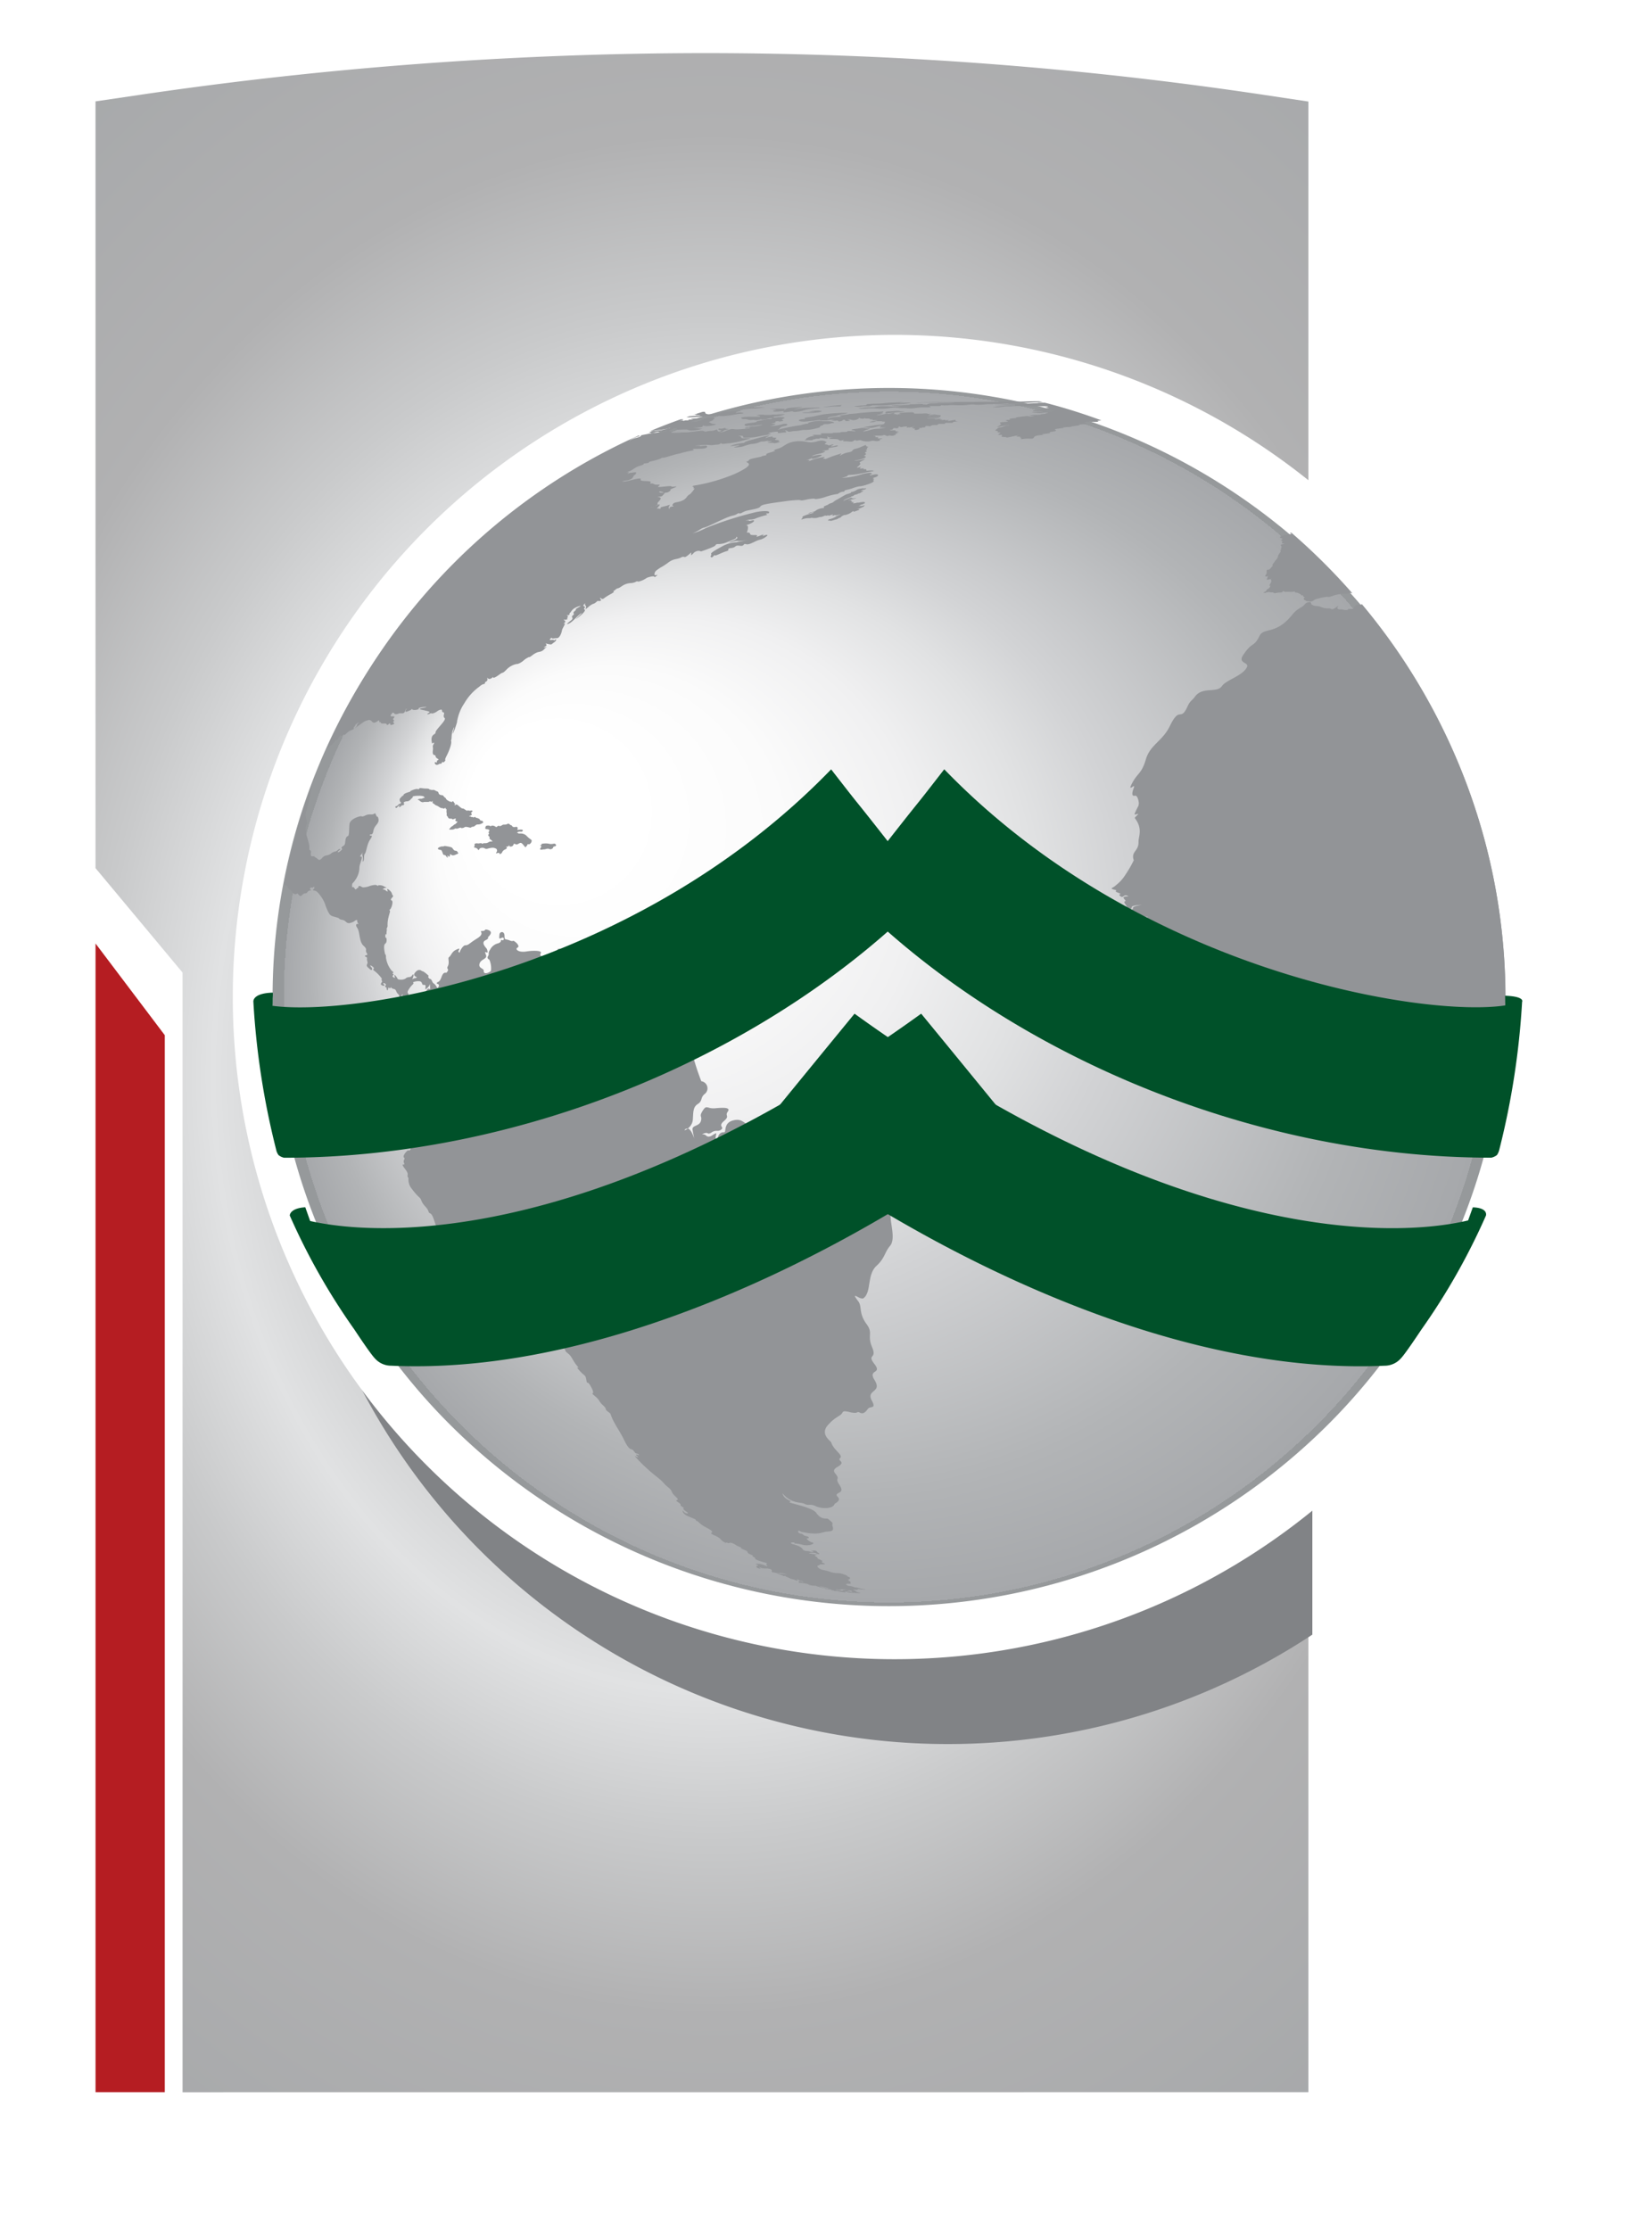
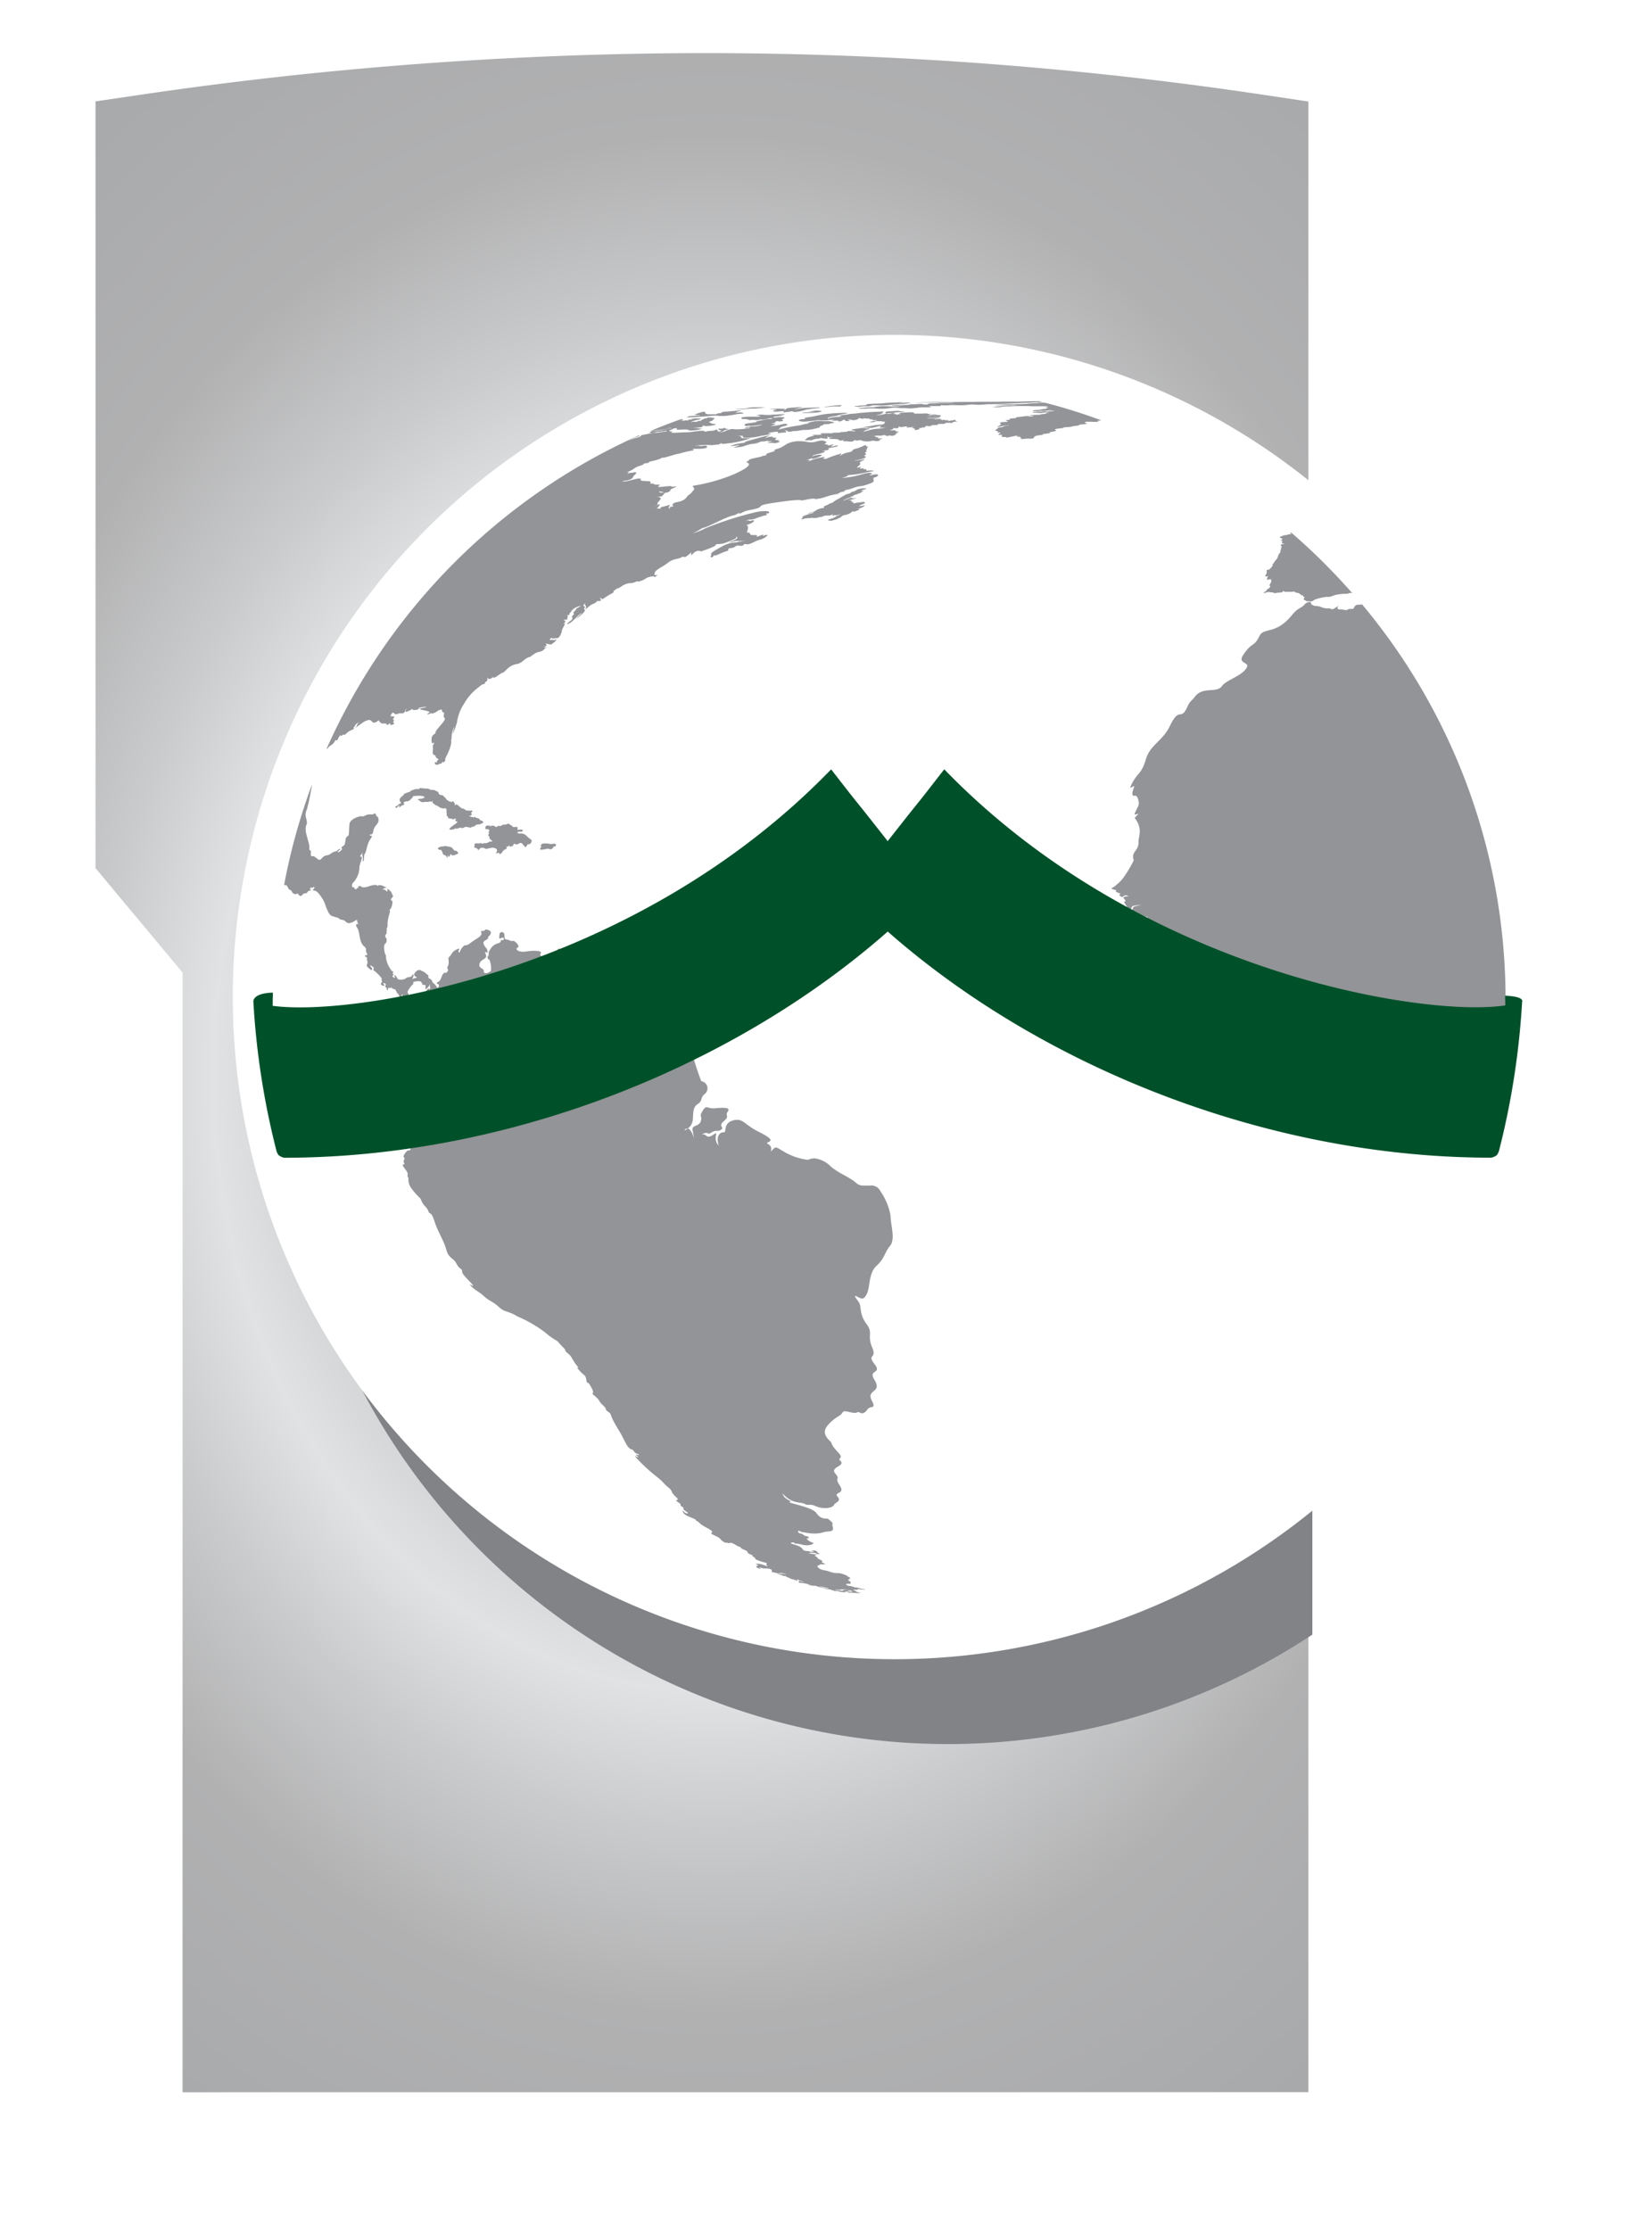
<svg xmlns="http://www.w3.org/2000/svg" width="77.813" height="105" viewBox="0 0 77.813 105">
  <defs>
    <filter id="União_5" x="0" y="0" width="77.813" height="105" filterUnits="userSpaceOnUse">
      <feOffset dy="2" input="SourceAlpha" />
      <feGaussianBlur stdDeviation="1.5" result="blur" />
      <feFlood flood-opacity="0.451" />
      <feComposite operator="in" in2="blur" />
      <feComposite in="SourceGraphic" />
    </filter>
    <radialGradient id="radial-gradient" cx="0.5" cy="0.5" r="0.711" gradientTransform="matrix(1.68, 0.013, -0.028, 1.271, -0.317, -0.141)" gradientUnits="objectBoundingBox">
      <stop offset="0.052" stop-color="#a9aaab" />
      <stop offset="0.123" stop-color="#b0b1b2" />
      <stop offset="0.23" stop-color="#c4c5c6" />
      <stop offset="0.341" stop-color="#e1e2e3" />
      <stop offset="0.42" stop-color="#c9cacb" />
      <stop offset="0.519" stop-color="#b1b1b2" />
      <stop offset="0.732" stop-color="#a5a7a9" />
      <stop offset="0.801" stop-color="#a1a4a6" />
    </radialGradient>
    <radialGradient id="radial-gradient-2" cx="0.5" cy="0.5" fx="0.175" fy="0.318" r="0.503" gradientTransform="translate(0.006) scale(0.988 1)" gradientUnits="objectBoundingBox">
      <stop offset="0.003" stop-color="#fff" />
      <stop offset="0.13" stop-color="#fff" />
      <stop offset="0.136" stop-color="#fff" />
      <stop offset="0.285" stop-color="#fbfbfb" />
      <stop offset="0.424" stop-color="#f0f0f1" />
      <stop offset="0.536" stop-color="#e1e2e3" />
      <stop offset="0.629" stop-color="#d2d3d5" />
      <stop offset="0.868" stop-color="#b2b4b6" />
      <stop offset="1" stop-color="#a6a8ab" />
      <stop offset="1" stop-color="#96999b" />
    </radialGradient>
    <filter id="Caminho_46" x="39.131" y="35.441" width="33.351" height="19.835" filterUnits="userSpaceOnUse">
      <feOffset dy="0.689" input="SourceAlpha" />
      <feGaussianBlur stdDeviation="0.258" result="blur-2" />
      <feFlood flood-opacity="0.2" />
      <feComposite operator="in" in2="blur-2" />
      <feComposite in="SourceGraphic" />
    </filter>
    <filter id="Caminho_47" x="35.054" y="46.947" width="35.72" height="18.154" filterUnits="userSpaceOnUse">
      <feOffset dy="0.689" input="SourceAlpha" />
      <feGaussianBlur stdDeviation="0.258" result="blur-3" />
      <feFlood flood-opacity="0.2" />
      <feComposite operator="in" in2="blur-3" />
      <feComposite in="SourceGraphic" />
    </filter>
    <filter id="Caminho_48" x="11.159" y="35.441" width="33.341" height="19.835" filterUnits="userSpaceOnUse">
      <feOffset dy="0.689" input="SourceAlpha" />
      <feGaussianBlur stdDeviation="0.258" result="blur-4" />
      <feFlood flood-opacity="0.2" />
      <feComposite operator="in" in2="blur-4" />
      <feComposite in="SourceGraphic" />
    </filter>
    <filter id="Caminho_49" x="12.866" y="46.947" width="35.712" height="18.154" filterUnits="userSpaceOnUse">
      <feOffset dy="0.689" input="SourceAlpha" />
      <feGaussianBlur stdDeviation="0.258" result="blur-5" />
      <feFlood flood-opacity="0.2" />
      <feComposite operator="in" in2="blur-5" />
      <feComposite in="SourceGraphic" />
    </filter>
  </defs>
  <g id="Grupo_9987" data-name="Grupo 9987" transform="translate(4.5 2.5)">
    <g transform="matrix(1, 0, 0, 1, -4.5, -2.5)" filter="url(#União_5)">
      <path id="União_5-2" data-name="União 5" d="M0,96V2.273l2.09-.307A183.469,183.469,0,0,1,28.691,0,177.984,177.984,0,0,1,55.043,1.968l2.083.313V20.106A31.616,31.616,0,0,1,59.682,22.4a31.175,31.175,0,0,1,0,44.087,31.59,31.59,0,0,1-2.554,2.291V96H5.4v0Z" transform="translate(4.5 2.5)" fill="#fff" />
    </g>
    <g id="logo-muller-prei" transform="translate(0 0)">
      <g id="Grupo_4" data-name="Grupo 4">
        <path id="Caminho_21" data-name="Caminho 21" d="M4.8,96V43.287L.7,38.371V2.273l2.091-.308A183.448,183.448,0,0,1,29.391,0,178.107,178.107,0,0,1,55.744,1.968l2.084.313,0,93.716Z" transform="translate(-0.701)" fill-rule="evenodd" fill="url(#radial-gradient)" />
        <path id="Caminho_22" data-name="Caminho 22" d="M42.567,73.429a31.184,31.184,0,0,1,39.212-3.984V121.5a31.177,31.177,0,0,1-39.213-48.07" transform="translate(-24.464 -47.044)" fill="#818386" fill-rule="evenodd" />
        <path id="Caminho_42" data-name="Caminho 42" d="M33.224,58.567a31.174,31.174,0,1,1,0,44.087,31.173,31.173,0,0,1,0-44.087" transform="translate(-17.628 -36.171)" fill="#fff" fill-rule="evenodd" />
-         <path id="Caminho_43" data-name="Caminho 43" d="M0,156.215l3.262,4.317v49.761H0Z" transform="translate(0 -114.296)" fill="#b51d22" fill-rule="evenodd" />
-         <path id="Caminho_44" data-name="Caminho 44" d="M39.58,67.147a29.29,29.29,0,0,1,41.059,0,28.426,28.426,0,0,1,0,40.553,29.29,29.29,0,0,1-41.059,0,28.426,28.426,0,0,1,0-40.553" transform="translate(-22.737 -42.984)" fill-rule="evenodd" fill="url(#radial-gradient-2)" />
        <g id="Grupo_3" data-name="Grupo 3" transform="translate(8.872 16.389)">
          <path id="Caminho_45" data-name="Caminho 45" d="M61.43,61.644l.042,0a3.869,3.869,0,0,0,.392-.041c.15-.02.221-.008.393-.029s-.1-.015-.2-.039a.436.436,0,0,0-.088-.008c-.091,0-.208.016-.35.023-.187,0-.22.023-.206.044S61.327,61.637,61.43,61.644Zm-3.194-.128a2.334,2.334,0,0,0-.423.042c-.037.006-.031.008,0,.008l.112,0,.13,0h.014a2.453,2.453,0,0,1-.451.03c-.222.01-.145.034.038.034l.08,0a4.4,4.4,0,0,0,.515-.035c.08-.014.243-.061.053-.07Zm.6-.188c.078-.007.134-.009.178-.009l.078,0,.064,0a.7.7,0,0,0,.079,0c.121-.015.032-.032.1-.056.015-.006.006-.008-.022-.008a7.123,7.123,0,0,0-.72.076c-.1.017-.122.023-.089.023S58.693,61.342,58.837,61.329Zm12.728.644c-.867-.317-1.753-.6-2.657-.828h-.042c-.514.008-.077.015-.47.027s-.175.021-.443.032c-.109.006-.148.008-.178.008h-.252c-.317.007-.3-.007-.774.027-.285.019-.252.02-.158.02h.042c.056,0,.12,0,.152,0s.1,0,.174,0c.148,0,.352-.005.525-.013l.083,0c.024,0-.22.014.056.015h.2c.021,0-.131,0-.434.012a6.371,6.371,0,0,0-.652.04c-.4.039-.382.013-.169.039a1.184,1.184,0,0,0,.128.008c.1,0,.145-.022.3-.034.211-.017.167,0,.417-.017.082-.005.125-.007.157-.007l.054,0H67.7c.035,0,.083,0,.158,0l.145,0c.086,0,.154,0,.216.005s.12.005.185.005l.109,0,.118,0,.028,0,.036,0,.1,0,.116,0c.148,0,.206.013.048.026-.2.019.24.007.048.03s.236.011.063.028,0,.03-.175.042-.155.039-.353.052-.157.011-.184.034-.037.024.027.024c.03,0,.078,0,.15-.005a2.42,2.42,0,0,0,.249-.024l.031-.008.041,0a.342.342,0,0,1-.072.013c-.025.01,0,.016.053.016A1.313,1.313,0,0,0,69,61.516c.1-.014.209-.024.242-.024s.006.007-.111.026c-.076.012-.081.015-.053.015s.078,0,.128-.006l.111-.006c.008,0,0,0-.017,0-.138.019.208,0,.024.022a1.89,1.89,0,0,1-.237.012h-.174c-.048,0-.094,0-.137,0a.752.752,0,0,1-.089.007h-.066a1.532,1.532,0,0,0-.175.014c-.23.022-.142.03-.037.036.086,0,.163.015.246.015H68.7c.077-.005.245-.027.333-.027a.161.161,0,0,1,.049,0c.046.015-.2.043-.13.056s-.257.022-.244.044-.281,0-.472.041.319.009.1.046a.615.615,0,0,1-.1.01.209.209,0,0,1-.074-.013.252.252,0,0,0-.087-.013.881.881,0,0,0-.12.01c-.264.039-.5.047-.39.069s-.42.032-.312.07-.295.034-.162.076.075.048-.086.056-.268.016-.182.074-.225.16-.145.16a.4.4,0,0,0,.064-.008,4.305,4.305,0,0,1,.441-.079.1.1,0,0,1,.048.009.734.734,0,0,0-.3.068c-.063.039-.2.012-.246.073s-.2.105-.037.126-.1.067.105.071-.2.111.037.111h.021c.212,0-.075.092.149.1.176,0,.118.028.152.028a.487.487,0,0,0,.075-.011c.17-.034.206-.048.407-.082l.055-.007c.036,0-.189.058.009.058.235,0-.014.048.116.058.1.011-.064.057.017.057a1.171,1.171,0,0,0,.118-.01,1.654,1.654,0,0,1,.2-.012h.137c.084,0,.134-.009.152-.067.041-.119.566-.1.409-.126s.462-.051.336-.089.414-.05.264-.123.416-.078.366-.107.47-.041.4-.056.442-.049.358-.08.475-.025.339-.068c-.117-.038-.091-.084.055-.084.024,0,.051,0,.081,0,.085.007.183.011.264.011.124,0,.208-.009.141-.026S71.43,61.99,71.565,61.973Zm-15.687,1.06H56c.023,0,.046,0,.067,0,.07,0,.07.019.106.019a.784.784,0,0,0,.167-.034c.232-.064-.1-.029,0-.051s.055-.059-.046-.063-.125-.021-.044-.075-.222-.027-.171-.068c.019-.014.006-.02-.024-.02a.858.858,0,0,0-.249.052.174.174,0,0,1-.05.015c-.027,0,.061-.06.115-.076s.064-.032.012-.032a.566.566,0,0,0-.105.014c-.166.036-.321.079-.523.136s-.489.116-.508.185a2.541,2.541,0,0,0-.639.134c-.025.01-.01.014.027.014a1.9,1.9,0,0,0,.27-.027.7.7,0,0,1,.094-.01c.045,0,.008.02-.09.049-.134.037-.192.056-.092.056A1.876,1.876,0,0,0,54.7,63.2a2.823,2.823,0,0,1,.381-.114A1.025,1.025,0,0,0,55.474,63a.23.23,0,0,1,.1-.032l.028,0,.034,0a.627.627,0,0,0,.136-.019.65.65,0,0,1,.111-.018c.041,0-.03.031-.1.045-.012,0-.013,0-.009,0s.062-.006.117-.013.115-.013.144-.013.026.012-.123.049C55.837,63.029,55.84,63.032,55.878,63.032Zm-5.494-.562h.024a.632.632,0,0,0,.149-.026,3.419,3.419,0,0,0,.571-.076.539.539,0,0,0,.152-.057c-.026.017-.056.046.034.047h.027c.038,0,.079,0,.117-.006s.072-.006.1-.006.049.006.015.028-.01.039.069.039.173-.006.29-.008h.042a.311.311,0,0,1,.146.024.258.258,0,0,0,.127.024l.052,0a1.773,1.773,0,0,0,.455-.078c.026-.009.019-.01-.005-.01h-.025a.481.481,0,0,1-.116-.011c-.087-.024-.4-.029-.175-.036s.349-.01.363-.077c0-.02.007-.028.015-.028a.369.369,0,0,1,.049.017.367.367,0,0,0,.118.017H53c.192-.013.557-.081.349-.1s-.165-.058-.24-.075c-.1-.024.228-.1.169-.107-.1-.007.142-.053.043-.1a.974.974,0,0,0-.23-.028c-.047,0-.083.005-.087.02-.012.043-.129.014-.148.044s-.122.034-.132.075-.163.008-.175.047c0,.013-.026.017-.059.017l-.059,0-.063,0a.146.146,0,0,0-.084.016.046.046,0,0,1-.027.014c-.023,0,0-.058.256-.111.314-.066.2-.066.036-.073h-.042c-.163,0-.361.02-.2.038s-.27,0-.188.035c.027.013.023.016,0,.016l-.046,0-.06,0a.228.228,0,0,0-.087.012.085.085,0,0,1-.032.01.049.049,0,0,1-.026-.01.1.1,0,0,0-.05-.01.374.374,0,0,0-.074.009l-.034.006c-.01,0,.057-.018.109-.035s.091-.036.024-.036H51.82l-.058,0c-.483.173-.963.355-1.43.554h.052Zm1.894-.645c.332,0,.838-.061,1.058-.072l.068,0a.8.8,0,0,1,.109.008.96.96,0,0,0,.136.008c.04,0,.091,0,.158,0a5,5,0,0,0,.612-.088c.094-.02.5-.018.167-.081a.185.185,0,0,0-.035,0,1.448,1.448,0,0,0-.165.014l-.1.015.033-.007c.129-.032-.066-.013.222-.085.086-.02.09-.027.046-.027-.107,0-.5.043-.705.054-.29.015-.118.057-.305.076s-.065.046-.188.049H53.1c-.129,0-.2-.036-.192-.093,0-.019-.027-.024-.067-.024l-.047,0c-.159.049-.322.1-.48.155a1.85,1.85,0,0,1,.208-.042h0c.066,0-.141.039-.074.049a.386.386,0,0,0,.057,0H52.6a.213.213,0,0,1,.073.009c.041.016-.3.015-.514.037-.043.013-.093.032-.135.048.03,0,.082.006.153.006Zm7.827-.49h.056a.571.571,0,0,0,.121-.011.709.709,0,0,1,.139-.011h.113a.472.472,0,0,0,.221-.032c0-.01.056-.013.133-.013.1,0,.248.005.366.005.21,0,.5-.041.736-.057s.435-.013.312-.017.038.005.249-.039c.071-.015.036-.02-.042-.02s-.154,0-.239.006-.164.006-.2.006-.038,0,.043-.013c.134-.016.155-.022.117-.022-.056,0-.244.012-.376.018-.215.008-.338.008-.529.032s-.346.012-.663.033.017.054-.313.072-.1.013-.292.025S59.934,61.325,60.1,61.335Zm-3.857.14c.087.024-.211.021-.124.073a.229.229,0,0,0,.1.016c.058,0,.13-.006.2-.012s.126-.012.161-.012.043.005.02.019c-.04.025-.028.036.019.036a2.385,2.385,0,0,0,.308-.039A.422.422,0,0,1,57,61.549a.068.068,0,0,1,.048.015.124.124,0,0,0,.073.015,1.139,1.139,0,0,0,.152-.014,1.8,1.8,0,0,0,.377-.092,4.817,4.817,0,0,1,.588-.071c.133-.024.081-.031-.039-.031-.141,0-.375.01-.51.013a2.718,2.718,0,0,0-.54.076.437.437,0,0,1-.06.01,1.824,1.824,0,0,1,.334-.1c.067-.018.067-.024.029-.024-.075,0-.3.024-.474.032-.263.015-.244.061-.324.106a.087.087,0,0,1-.025.01c-.007,0,.011-.016.02-.032s.009-.032-.032-.032h0c-.063,0-.13-.005-.25-.005-.073,0-.166,0-.289.009C55.753,61.445,56.159,61.449,56.247,61.475Zm8.453.476a.848.848,0,0,0-.106.014c-.162.03-.241.044-.264.044s-.007-.005.013-.016c.041-.019.056-.032.015-.032a.75.75,0,0,0-.1.01.323.323,0,0,1-.046.006c-.016,0-.007-.007,0-.014s.01-.014-.016-.014a.6.6,0,0,0-.071.006.527.527,0,0,1-.068.008c-.023,0-.015-.008-.005-.015s.021-.015,0-.015a.3.3,0,0,0-.044.005l-.038,0c-.016,0,.005-.01.025-.019s.037-.019.012-.019a.831.831,0,0,0-.1.012,1.013,1.013,0,0,1-.138.015.1.1,0,0,1-.043-.007.092.092,0,0,0-.042-.008.8.8,0,0,0-.1.01c.154-.034.392-.028.354-.063a.109.109,0,0,0-.051-.007c-.058,0-.155.009-.25.019s-.19.019-.243.019l-.032,0c-.079-.019.71-.064.637-.093s.087-.037-.024-.061a.365.365,0,0,0-.087-.01,3.528,3.528,0,0,0-.376.051l-.2.027c-.005,0,.054-.01.153-.03.185-.037.465-.064.371-.071-.043,0-.072-.007-.112-.007a1.229,1.229,0,0,0-.221.027.394.394,0,0,1-.053.006c-.034,0,0-.017.032-.035s.073-.035.053-.035a.249.249,0,0,0-.04.006.37.37,0,0,1-.065.009.081.081,0,0,1-.043-.013.272.272,0,0,0-.1-.012c-.037,0-.088,0-.158.008l-.064,0c-.034,0-.063,0-.093,0s-.061,0-.1,0l-.068,0h-.021c-.045,0-.033-.016-.038-.031s-.027-.031-.139-.031h-.05c-.309.01-.622.03-.472.066s-.179,0-.105.063l0,0,.012.009-.015-.01a.259.259,0,0,0-.13-.044.133.133,0,0,0-.037,0l-.023.005c-.011,0,.012-.015.028-.03s.028-.03-.005-.03a.641.641,0,0,0-.129.023.877.877,0,0,1-.16.027c-.018,0-.021,0-.024-.008s0-.008-.018-.008a.485.485,0,0,0-.1.017,2.489,2.489,0,0,1-.384.065c-.024,0-.016-.007.046-.023.165-.041.309-.068.225-.068l-.048,0h-.04c-.073,0,.131-.027.105-.046s.072-.047,0-.047h-.032c-.126.017-.414.013-.721.042s-.244.015-.457.045-.627.035-.359.044c.1,0-.711.049-.4.1.194.03-.464-.009-.616.117-.071-.028.058-.094.245-.117s.268-.07.43-.1c.193-.03.338-.065.143-.065l-.086,0c-.319.007-.465.019-.724.044a3.552,3.552,0,0,0-.375.054c-.245.048-.2.056-.547.105-.4.054-.022.077-.239.088-.344.021-.256.122.016.122a1.305,1.305,0,0,0,.151-.009c.383-.047.213-.015.446-.049a1.054,1.054,0,0,1,.129-.014.073.073,0,0,1,.038.008.179.179,0,0,0,.068.008h.029c.043,0,.075,0,.1,0s.051,0,.075,0a.565.565,0,0,0,.134-.018A1.873,1.873,0,0,1,59,61.941c-.127.032-.19.048-.143.048l.066,0h.03A.109.109,0,0,1,59,61.99s0,.005.014.005a.547.547,0,0,0,.071-.01l.041,0c.034,0,.043.01.051.021a.041.041,0,0,0,.041.021.274.274,0,0,0,.061-.009c.123-.028.116-.075.156-.075a.117.117,0,0,1,.037.008c.066.025.013.059.087.059a.819.819,0,0,0,.1-.009c.218-.032-.154-.049,0-.065a.477.477,0,0,1,.054,0,.226.226,0,0,1,.083.015.241.241,0,0,0,.086.015.518.518,0,0,0,.081-.007c.182-.029.191-.105.191-.105a.4.4,0,0,0,.164.044.173.173,0,0,0,.078-.016l.037-.016s-.007.006,0,.012.02.012.072.012h.074c.064,0,.076.009.082.019s0,.019.036.019l.051,0,.043,0c.031,0,.016.01,0,.019s-.027.019.008.019l.031,0,.074,0c.106,0,.159.02.019.031-.158.016-.355.067-.208.067h.03c.194-.005.15-.048.255-.05h0l.09,0,.08,0c.036,0,.062,0,.072.014s.19-.007.129.036.064.077-.157.107a3.5,3.5,0,0,0-.429.054c-.226.048-.543.076-.376.085.113,0,.171.022.255.022a.757.757,0,0,0,.149-.016c.148-.035.33-.084.375-.084.015,0,.016.005,0,.018-.065.042-.1.065,0,.065l.1,0,.086,0c.073,0-.065.019-.26.05a1.745,1.745,0,0,0-.438.062,1.92,1.92,0,0,1-.323.076c-.017,0-.01-.007.022-.02a.645.645,0,0,1,.179-.075c.14-.041.131-.049.017-.053-.085,0-.178-.023-.266-.023a.376.376,0,0,0-.091.01c-.107.024-.3.034-.4.068s.2.04.16.086a2.5,2.5,0,0,0-.276-.02c-.063,0-.1.006-.091.02.024.034-.39.019-.318.042s-.494.01-.377.037c.025.006,0,.008-.048.008l-.151,0-.18,0c-.139,0-.245.006-.17.034.179.068-.565.013-.383.061s-.023,0-.252.119c-.159.082.034.029-.089.079-.075.031-.042.039.013.039.034,0,.075,0,.1-.005s.046,0,.074,0h.043c.065,0,.123,0,.106-.022s.184-.029.133-.044c-.015,0,0-.005.029-.005H58.2c.062,0,.128,0,.108-.019s0-.015.015-.015a1.31,1.31,0,0,1,.14.017,1.251,1.251,0,0,0,.161.017c.036,0,.059-.006.054-.024-.011-.039-.025-.093-.017-.093s0,0,.009.008a.135.135,0,0,0,.122.051.509.509,0,0,0,.115-.015l.036-.007c.013,0-.31.083-.163.089.169.005.387,0,.414.041a.1.1,0,0,0,.091.039.386.386,0,0,0,.133-.029.16.16,0,0,1,.034-.01c.008,0-.026.017-.043.035s-.02.035.049.035h.057a1.254,1.254,0,0,1,.147.009,1.01,1.01,0,0,0,.111.009.2.2,0,0,0,.1-.023.559.559,0,0,1,.121-.061c.014,0-.023.037.027.037h0a.614.614,0,0,0,.109-.013.63.63,0,0,1,.088-.013c.01,0,.017,0,.018.007a.813.813,0,0,0,.331.055.537.537,0,0,0,.147-.017.292.292,0,0,1,.1-.017.443.443,0,0,1,.083.01.469.469,0,0,0,.09.01.4.4,0,0,0,.1-.013c.172-.043-.067-.044.065-.072.109-.024.153-.039.042-.039h-.1c-.071,0-.059-.015-.046-.03s.026-.03-.042-.03l-.057,0h-.011c-.061,0,.111-.062-.165-.073l.128,0,.143,0,.106,0a.379.379,0,0,0,.145-.021.116.116,0,0,1,.045-.009.164.164,0,0,1,.075.023.157.157,0,0,0,.071.023.1.1,0,0,0,.041-.009.179.179,0,0,1,.072-.014.433.433,0,0,1,.059.006.438.438,0,0,0,.06.005.193.193,0,0,0,.077-.015c.1-.041.126-.03.071-.051s.22-.06.072-.073.23-.046.036-.061c-.175-.008-.04-.056-.141-.056l-.058,0c-.047,0-.083.005-.109.005-.085,0-.065-.018.031-.033s.028-.074.1-.074a.286.286,0,0,1,.042,0,.625.625,0,0,0,.089.007c.068,0,.083-.02.086-.04s-.006-.04.015-.04a.077.077,0,0,1,.022,0c.057.017.059.025.077.025s.033,0,.086-.012a1.326,1.326,0,0,1,.166-.019c.038,0,.053.009.027.035s-.01.02,0,.02a.305.305,0,0,0,.054-.009.321.321,0,0,1,.047-.009c.005,0,.006,0,0,.007s0,.009.007.009a2.042,2.042,0,0,0,.262-.068l.032-.009c.009,0-.268.092-.136.094s.008.04.026.04l.045-.009a.2.2,0,0,1,.036,0c.027,0,.012.016,0,.032s-.019.032.023.032a.355.355,0,0,0,.046,0c.179-.032.158-.056.138-.082-.007-.009.012-.012.038-.012h.053c.035,0,.063,0,.046-.02s-.007-.011,0-.011a.3.3,0,0,1,.037.005.36.36,0,0,0,.052,0c.031,0,.059-.007.065-.036s.025-.033.056-.033a.621.621,0,0,1,.072.006.689.689,0,0,0,.075.006.092.092,0,0,0,.069-.021c.061-.063.324-.008.32-.062,0-.02.039-.024.091-.024l.066,0h.068c.056,0,.1,0,.109-.025s.053-.025.113-.025l.093,0,.087,0c.046,0,.077,0,.072-.019-.014-.049.407-.046.2-.053C64.621,61.993,64.746,61.951,64.7,61.951Zm1.86-.744c.084,0,.2,0,.379-.012.6-.032.775-.025,1.215-.05.272-.015.482-.022.664-.026-.058-.016-.116-.029-.177-.045h-.121c-.4,0-.683.019-.951.019-.076,0-.152,0-.23,0-.107,0-.188,0-.268,0s-.184,0-.312.008h-.1c-.067,0-.114,0-.163,0s-.1,0-.178,0h-.364c-.114,0-.238,0-.419.007l-.191,0-.176,0-.136,0-.089,0c-.172.007-.334,0-.513.008l-.082,0c-.051,0-.09,0-.126-.005s-.069-.005-.107-.005h-.047c-.131.007-.365,0-.447.01s-.563.012-.748.037c-.04,0-.043.006-.021.006s.12,0,.216-.008.2-.007.271-.007a.6.6,0,0,1,.065,0,.714.714,0,0,0,.082,0c.073,0,.16-.007.273-.009l.064,0a.265.265,0,0,1,.04,0l.025,0,.062,0c.053-.005.095-.007.137-.007s.115,0,.2.009h.054l.155,0,.122,0c.034,0,.038,0-.012.007-.086.006-.191.009-.292.009-.067,0-.134,0-.193,0H64.1c-.07,0-.145.006-.228.012s-.175.012-.278.012h0a.5.5,0,0,0-.191.027c-.034.013-.049.027-.075.027l-.014,0a.593.593,0,0,0-.1-.006h-.031c-.04,0-.061,0-.015-.011.03-.007.008-.01-.04-.01-.1,0-.3.011-.39.013-.526,0,.235.021-.654.037-.305.008-.438.023-.382.041a.327.327,0,0,0,.077.005c.06,0,.146,0,.231-.008s.171-.008.229-.008h.011a4,4,0,0,1-.451.022c-.22,0,.423.018.228.028-.054,0-.1,0-.133,0-.1,0-.156-.008-.284-.018-.08-.005-.152-.008-.226-.008-.093,0-.189,0-.309.013-.211.017-.124.033-.247.035s-.332.01-.542.031-.186.034-.022.039h.069c.1,0,.171,0,.229-.008s.107-.008.171-.008l.1,0c.152.011.237.02.352.02.054,0,.113,0,.19-.006.221-.017.32-.046.434-.046h.023c.1,0,.2.02.311.02a.992.992,0,0,0,.1,0,.8.8,0,0,1,.084,0,.944.944,0,0,1,.1.007,1.161,1.161,0,0,0,.135.007h.054c.208-.01.361-.049.5-.049h.112c.155,0,.355,0,.3-.026s-.138-.035.049-.035h.047l.229,0c.1,0,.151,0,.156-.025s-.007-.019,0-.019a.983.983,0,0,0,.129.012h.064c.068,0,.135,0,.194-.008s.111-.008.149-.008h.025c.046,0,.189.011.342.011a2.621,2.621,0,0,0,.335-.017,1.888,1.888,0,0,1,.261-.021.745.745,0,0,1,.119.008,1.265,1.265,0,0,0,.136.006c.071,0,.164,0,.294-.013s.207-.013.27-.013l.114,0C66.463,61.206,66.505,61.207,66.561,61.207ZM60.472,65.2c.016-.021.02-.032,0-.032a.425.425,0,0,0-.088.02.2.2,0,0,1-.036.009c-.005,0,.009-.007.021-.014s.023-.014.01-.014l-.014,0a2.165,2.165,0,0,0-.217.037c-.121.032-.105.063-.228.109s-.147.024-.137.049-.105.061-.213.09c-.041.009-.423.238-.495.274-.1.051-.119.111-.245.147s-.082.051-.209.1-.159.074-.119.077-.032.032.008.046a.874.874,0,0,0-.3.07c-.147.07-.053.061-.234.123a.45.45,0,0,1-.109.026h-.013a.211.211,0,0,0-.06.027c-.032.016-.038.022-.029.022.026,0,.164-.043.228-.057a.119.119,0,0,1,.025,0c.037,0-.072.051-.153.061a1.764,1.764,0,0,0-.31.105c-.116.037-.025.055-.077.106s-.047.058-.026.058a.094.094,0,0,0,.03-.007.975.975,0,0,1,.3-.054h.035a.2.2,0,0,0,.107-.021c0,.009.025.016.111.017h.028a.587.587,0,0,0,.163-.024.474.474,0,0,1,.092-.024h.008l.015,0a.458.458,0,0,0,.14-.039.777.777,0,0,1,.1-.039s0,0,0,.007,0,.012.008.012a.356.356,0,0,0,.06-.011.338.338,0,0,1,.058-.011c.007,0,.011,0,.009.007s0,.012.007.012c.024,0,.093-.03.177-.052a.13.13,0,0,1,.031-.006c.015,0,0,.015-.019.03s-.03.029-.005.029h.01c.079-.008.07-.032.1-.032h0a.028.028,0,0,1,.02.008.039.039,0,0,0,.027.008.214.214,0,0,0,.058-.011.828.828,0,0,1,.156-.028c.014,0,.011,0-.02.013a.607.607,0,0,0-.222.1.883.883,0,0,1-.258.1c-.073.019-.109.069-.056.069h.013l.03,0a.048.048,0,0,1,.025.006.051.051,0,0,0,.029.006h.016c.063-.007.172-.051.25-.068s.089-.06.159-.073.028-.037.147-.1a.2.2,0,0,1,.089-.033h.023a.17.17,0,0,0,.062-.015A.76.76,0,0,0,59.8,66.3a.21.21,0,0,1,.093-.053c.01,0,.012.008.006.023s0,.01.006.01a2.263,2.263,0,0,0,.235-.087c.133-.048-.151-.052-.092-.052a.516.516,0,0,0,.228-.058c.075-.039.046-.007.1-.056.044-.034.056-.051.034-.051a.193.193,0,0,0-.046.009.36.36,0,0,1-.113.021l-.042,0h-.015c-.024,0-.06,0-.09.007l-.058.007.022,0a.33.33,0,0,0,.171-.069.046.046,0,0,1,.037-.013h.012a.059.059,0,0,0,.048-.019c.038-.034.094-.016.094-.07,0-.024-.027-.032-.067-.032a1.261,1.261,0,0,0-.189.025.326.326,0,0,1-.055.006.059.059,0,0,1-.021,0,.048.048,0,0,0-.016,0,.192.192,0,0,0-.046.009.692.692,0,0,1-.142.025c-.028,0-.036-.009,0-.034s.015-.022-.007-.022l-.039,0-.038,0c-.02,0-.027,0,0-.02.08-.049-.1-.03-.046-.049.036-.012.035-.028-.016-.028a.69.69,0,0,0-.123.016c.077-.039.257-.046.348-.091.039-.023.048-.03.039-.03a.776.776,0,0,0-.088.022.134.134,0,0,1-.033.006.036.036,0,0,1-.024-.008.04.04,0,0,0-.026-.008l-.017,0-.018,0c-.008,0,0-.006,0-.012s.009-.012,0-.012l-.019,0a2.773,2.773,0,0,0-.366.151c-.007-.037.211-.126.3-.158s.063-.055.085-.055l.014,0,.01,0a.176.176,0,0,0,.079-.04.175.175,0,0,1,.079-.04H60a.278.278,0,0,0,.092-.031.29.29,0,0,1,.081-.031h.006c.026,0,.072-.047.143-.083.049-.026.038-.038,0-.038a.212.212,0,0,0-.047.006l-.021,0c-.023,0,.034-.038.077-.045S60.447,65.235,60.472,65.2Zm-6.1-3.743h.043c.273,0,.5-.032.708-.037a3.943,3.943,0,0,0,.62-.06H55.7l-.13,0c-.069,0-.112,0-.15,0s-.072,0-.124,0h-.059c-.191.005-.43.035-.3.038S54.123,61.453,54.375,61.459Zm1.25.249h-.061c-.1,0-.282.029-.215.038s.175.032.148.05a.055.055,0,0,1-.036.009c-.023,0-.067,0-.166,0-.072,0-.161,0-.254,0a2.071,2.071,0,0,0-.393.029c-.065.012-.029.083.051.083h.02l.043,0a.56.56,0,0,1,.189.031.164.164,0,0,0,.078.015.724.724,0,0,0,.084-.006c.027,0,.051-.006.067-.006h.014a.637.637,0,0,0,.139.018,1.222,1.222,0,0,0,.246-.049c-.038.016-.025.025.018.025a.927.927,0,0,0,.19-.027,2.2,2.2,0,0,1,.251-.053c.3-.053.017-.048.082-.063s.24-.013.407-.051c.125-.028.11-.035.057-.035l-.087,0-.073,0c-.012,0-.016,0-.008,0,.053-.012.272-.019.249-.039a.1.1,0,0,0-.04,0c-.047,0-.127.006-.207.013s-.157.013-.2.013h-.033c-.034,0-.085,0-.136.009s-.1.009-.142.009l-.035,0a.406.406,0,0,0-.051,0l-.1,0Zm-20.37,15.58a.5.5,0,0,0,.246-.277c.016.028.032.039.046.039s.052-.041.071-.082.034-.082.043-.082h0l0,0c.006,0,.014-.02.025-.039s.024-.039.04-.039a.031.031,0,0,1,.023.014.019.019,0,0,0,.015.007.133.133,0,0,0,.06-.031.139.139,0,0,1,.059-.031.018.018,0,0,1,.017.014.012.012,0,0,0,.012.01c.039,0,.157-.16.3-.214.264-.1.08-.1.169-.175s-.04-.063.244-.226c-.174.158-.064.138-.176.255-.025.026-.034.038-.031.038s.174-.132.345-.249a.634.634,0,0,1,.315-.137.165.165,0,0,1,.127.063.148.148,0,0,0,.108.063.2.2,0,0,0,.081-.021c.088-.038.119-.087.138-.087s.018.014.029.054.019.041.028.041a.03.03,0,0,0,.019-.011c.006-.005.01-.011.014-.011s.006.007.006.03c0,.039.046.045.1.045H37.8c.047,0,.087,0,.1.031s.023.038.036.038.041-.019.061-.038.04-.039.054-.039a.017.017,0,0,1,.015.011c.019.038,0,.067.034.067a.4.4,0,0,0,.1-.025c.155-.056-.05-.087.031-.148s-.073-.066-.01-.133c.089-.1.035-.1-.028-.1h-.017c-.065,0-.129,0-.045-.112.038-.048.06-.065.077-.065s.03.019.049.037a.12.12,0,0,0,.09.038.324.324,0,0,0,.128-.034.132.132,0,0,1,.057-.01l.047,0,.049,0a.123.123,0,0,0,.131-.072c.046-.127.071-.144.082-.144a.008.008,0,0,1,.006,0s-.109.146-.028.146a.2.2,0,0,0,.07-.018c.2-.083.158-.068.2-.126.009.043.068.059.133.059.105,0,.228-.041.191-.069s.169-.073.291-.073a.217.217,0,0,1,.067.007c.073.02-.525.056-.208.127s.427.089.318.147c-.067.035-.074.064-.037.064a.256.256,0,0,0,.107-.036A.127.127,0,0,1,40,75.762a.053.053,0,0,1,.025.007.062.062,0,0,0,.029.007.57.57,0,0,0,.233-.107.429.429,0,0,1,.18-.078c.077,0,.017.125.1.129.118.014-.049.176.066.266s-.433.552-.425.678-.281.058-.162.533a.129.129,0,0,1,.075-.046c.022,0,.027.025-.012.082-.063.1-.006.123-.028.272-.041.317.115.166.129.285s.213.133.112.176c-.083.036-.031.118-.063.118a.089.089,0,0,1-.038-.014.053.053,0,0,0-.024-.007c-.026,0-.033.032-.021.065a.1.1,0,0,0,.092.065.175.175,0,0,0,.089-.028.143.143,0,0,1,.071-.025l.018,0,.013,0c.013,0,.025-.01.054-.059.012-.021.02-.028.026-.028s.01.005.015.011a.028.028,0,0,0,.021.011c.013,0,.033-.011.064-.05.1-.121-.063.039.087-.252s.263-.63.207-.724c.059-.1-.009-.261.113-.552a.362.362,0,0,1,.041-.089,1.118,1.118,0,0,1-.036.159c-.02.079-.038.158-.025.158h0a3.949,3.949,0,0,0,.188-.526.534.534,0,0,0,.024-.062l-.009.014c0,.007-.009.014-.012.014s0-.022.023-.108a2.13,2.13,0,0,1,.323-.763,2.52,2.52,0,0,1,.708-.783c.226-.2.242-.06.268-.193.009-.053.136-.037.109-.182-.005-.031-.007-.042,0-.042s.012.014.027.028a.1.1,0,0,0,.07.028.241.241,0,0,0,.161-.093c.005-.005.009-.008.01-.008s0,.011,0,.022a.023.023,0,0,0,.026.022c.035,0,.118-.037.31-.178.162-.114.076.024.332-.241a.924.924,0,0,1,.438-.228.121.121,0,0,1,.031,0h.012a.773.773,0,0,0,.285-.163.964.964,0,0,1,.254-.163l.008,0a.027.027,0,0,0,.012,0c.068,0,.227-.2.446-.241.239-.037.249-.163.365-.225.02-.011.025-.016.02-.016a.486.486,0,0,0-.064.017.368.368,0,0,1-.074.017c-.017,0-.007-.014.067-.058.122-.072-.023-.132.011-.132a.674.674,0,0,1,.093.018.874.874,0,0,0,.148.024c.057,0,.053-.032.144-.089s.137-.145.1-.146a.14.14,0,0,0-.067.033l-.045.034a.091.091,0,0,0,.017-.025c0-.012,0-.024-.04-.024a.3.3,0,0,0-.042,0,.6.6,0,0,1-.078.007c-.082,0-.015-.047.048-.112,0,.034.028.043.064.043a.669.669,0,0,0,.082-.008.711.711,0,0,1,.094-.008h.012c.118,0,.214-.221.234-.358.019-.116.195-.336.116-.336a.2.2,0,0,0-.075.026c.239-.138.049-.139.049-.217a.145.145,0,0,0,.065.02.126.126,0,0,0,.037-.007.116.116,0,0,1,.036-.007.09.09,0,0,1,.028,0c-.035-.114.1-.13-.045-.22a.218.218,0,0,0,.078.019c.046,0,.083-.027.071-.123,0,.011.01.016.015.016.032,0,.083-.156.239-.236a1.034,1.034,0,0,1,.259-.1c.021,0,0,.022-.1.078-.231.136-.024.046-.171.17s.046.1-.084.2.088.111-.1.248c-.132.1-.2.165-.167.165a.293.293,0,0,0,.087-.029c.165-.074.38-.349.552-.468a.117.117,0,0,1,.038-.021c.015,0-.053.068-.123.137s-.142.137-.136.137l.006,0c.135-.1.486-.372.394-.441s.092-.087-.009-.143-.03-.066.033-.163c-.033.16.085.1.037.231-.016.042-.018.058-.01.058a1.748,1.748,0,0,0,.157-.131c.251-.191.179-.067.344-.208.053-.045.074-.057.086-.057s.011,0,.016.009a.032.032,0,0,0,.023.008.268.268,0,0,0,.111-.043c-.074-.07-.039-.09-.051-.134.038.041.061.075.1.075a.187.187,0,0,0,.106-.056,3.322,3.322,0,0,1,.324-.195c.269-.162-.039-.064.136-.149.059-.029.063-.077.156-.1.166-.038.249-.216.6-.248a.6.6,0,0,0,.3-.085.221.221,0,0,1,.062.014.091.091,0,0,0,.027,0,1.135,1.135,0,0,0,.384-.177,1.075,1.075,0,0,1,.289-.071c.045,0,.077.012.079.046.122-.093.143-.115.126-.115a.244.244,0,0,0-.04.008.25.25,0,0,1-.054.008c-.026,0-.046-.01-.04-.046.013-.136.055-.157.262-.3a3.041,3.041,0,0,0,.382-.245c.274-.208.4-.136.612-.245a.224.224,0,0,1,.1-.032.1.1,0,0,1,.037.007.084.084,0,0,0,.032.008c.036,0,.1-.032.27-.187.017-.014.027-.02.033-.02s.005.028,0,.057-.014.057,0,.057.041-.021.1-.081a.347.347,0,0,1,.246-.119.229.229,0,0,1,.116.029s.731-.243.68-.3a.151.151,0,0,1,.108-.049l.032,0h.04a1.01,1.01,0,0,0,.364-.088c.444-.174.44-.178.44-.258.22.095-.375.253-.338.272a.027.027,0,0,0,.014,0,.9.9,0,0,0,.158-.038.814.814,0,0,1,.2-.038.148.148,0,0,1,.038,0,.386.386,0,0,0,.089.009,2.022,2.022,0,0,0,.347-.05c-.378.1-.485.083-.472.107a1.486,1.486,0,0,0-.663.173c-.418.225-.626.35-.547.4.026.017-.107.109.015.141.071-.017.106-.107.133-.107,0,0,.009,0,.014.01a.018.018,0,0,0,.016.006c.071,0,.335-.146.526-.2.213-.061-.036-.121.226-.151.227-.027.168-.115.321-.115a.625.625,0,0,1,.081.006.53.53,0,0,0,.069.005.131.131,0,0,0,.115-.043c.018-.022.028-.044.065-.044a.2.2,0,0,1,.056.011.2.2,0,0,0,.051.006c.166,0,.4-.175.586-.215a.758.758,0,0,0,.353-.191s.033-.041-.017-.041a.331.331,0,0,0-.092.02.442.442,0,0,1-.1.027c-.019,0,0-.016.019-.032s.038-.032.021-.032a.8.8,0,0,0-.166.054,1.352,1.352,0,0,1-.173.06c-.012,0,.021-.021.033-.043s0-.043-.093-.043h-.073c-.137,0-.156-.03-.166-.06s-.011-.06-.112-.06h-.04c.075-.189.077-.346-.023-.346h-.017c.283-.08.4-.178.376-.218,0-.009-.014-.012-.029-.012a.444.444,0,0,0-.089.015.484.484,0,0,1-.084.016.029.029,0,0,1-.017,0,.072.072,0,0,0-.058-.024.636.636,0,0,0-.119.017.7.7,0,0,1,.248-.061h.023a.644.644,0,0,0,.248-.068,4.093,4.093,0,0,1,.477-.143c.073-.032-.082-.039,0-.075a.074.074,0,0,1,.03-.009.018.018,0,0,1,.017.009s.005.009.01.009.018-.008.044-.032c.052-.047,0-.088-.179-.088a2.356,2.356,0,0,0-.418.047,16.249,16.249,0,0,0-2.379.758,3.013,3.013,0,0,1-.614.244c.4-.172.332-.216.573-.281s1-.491,1.329-.558c.173-.035.218-.11.264-.11l.014,0a.106.106,0,0,0,.046.011c.08,0,.157-.1.4-.145.288-.061.511-.095.568-.182s.278-.128,1.118-.241a5.926,5.926,0,0,1,.672-.065.355.355,0,0,1,.1.01.146.146,0,0,0,.049.01,1.38,1.38,0,0,0,.217-.035,1.786,1.786,0,0,1,.33-.049.24.24,0,0,1,.076.01.176.176,0,0,0,.061.01,2.15,2.15,0,0,0,.467-.108,2.931,2.931,0,0,1,.514-.127c.014,0,.016,0,.016.005s.019-.015.08-.047a.429.429,0,0,1,.2-.071.13.13,0,0,1,.027,0l.014,0c.005,0,.007,0,.01-.021.015-.067.112-.048.37-.133a1.786,1.786,0,0,1,.351-.1.056.056,0,0,1,.017,0,.052.052,0,0,0,.019,0,1.422,1.422,0,0,0,.3-.076c.576-.179.2-.221.32-.237s-.136-.053.059-.105c.176-.047.207-.144.066-.144l-.042,0a1.856,1.856,0,0,0-.224.05.048.048,0,0,1-.028-.009c-.046-.031.163-.038.073-.089a.2.2,0,0,0-.1-.024,1.887,1.887,0,0,0-.39.082,4.059,4.059,0,0,1-.912.16h0c.556-.141.036-.116.493-.15.335-.025.531-.093.866-.146.24-.038.145-.056.014-.056a1.333,1.333,0,0,0-.151.008l-.032,0c-.041,0-.036-.017-.031-.033s.009-.033-.033-.033a.3.3,0,0,0-.043,0,.318.318,0,0,1-.044,0c-.028,0-.016-.011-.005-.021s.019-.021-.017-.021a.643.643,0,0,0-.082.008.411.411,0,0,1-.05,0c-.048,0-.033-.019-.011-.038s.05-.038.028-.038a.452.452,0,0,0-.094.021.35.35,0,0,1-.078.016c-.076,0,.224-.167.129-.214s.3-.184.226-.184a.456.456,0,0,0-.067.01,2.512,2.512,0,0,1-.37.057.234.234,0,0,1-.058-.006c.428-.051.692-.182.448-.219.242-.123-.031-.112.1-.186s-.068-.047.031-.109-.039-.045.048-.1-.061-.016-.07-.09a.02.02,0,0,0-.024-.02c-.06,0-.232.116-.462.168-.247.056-.036.111-.358.175a.929.929,0,0,0-.371.15l-.013,0c-.016,0,.009-.025.032-.05s.044-.05.022-.05a.312.312,0,0,0-.09.03,4.527,4.527,0,0,0-.656.238c.011-.016,0-.02-.017-.02l-.038,0-.035,0c-.021,0-.023-.009.029-.044s.031-.038-.009-.038a2.794,2.794,0,0,0-.744.213c.1-.06.068-.074,0-.074-.032,0-.071,0-.109.006a.8.8,0,0,0,.323-.117c-.043.037-.048.059-.007.059a1.156,1.156,0,0,0,.315-.095c.139-.056.159-.1.064-.1a1.772,1.772,0,0,0-.4.075c.056-.1.537-.121.629-.235l-.157-.021c.675-.084.017-.09.477-.161.3-.049.28-.069.255-.093,0,0-.009-.005-.018-.005a.635.635,0,0,0-.118.025.62.62,0,0,1-.13.025.057.057,0,0,1-.031-.006c-.046-.032.174-.063.09-.086a.1.1,0,0,0-.026,0,.292.292,0,0,0-.087.02.284.284,0,0,1-.086.02.08.08,0,0,1-.058-.022c-.045-.036-.241.007-.046-.124a.377.377,0,0,0-.232-.081.94.94,0,0,0-.235.043,1.062,1.062,0,0,1-.276.043.771.771,0,0,1-.14-.013,2.2,2.2,0,0,0-.4-.042,1.505,1.505,0,0,0-.364.044c-.3.072-.356.219-.649.307-.518.165.206.014-.35.177-.42.122-.014.1-.309.156-.24.049.065.009-.315.085-.564.113-.307.12-.457.175-.261.085.619.038-.611.6a8.306,8.306,0,0,1-1.929.55c-.164.094.046.01-.006.1-.013.02-.01.026,0,.026l.017,0,.018,0c.023,0,.016.032-.164.241-.051.056-.1.044-.194.174-.191.261-.546.207-.627.3s-.056.092.026.134c-.126.005-.273.041-.182.13-.159-.058.035-.2-.02-.2a.213.213,0,0,0-.058.015c-.192.066-.378.078-.37.129.005.03-.005.039-.024.039a.248.248,0,0,1-.045-.007.285.285,0,0,0-.053-.007.089.089,0,0,0-.042.009l-.007,0c-.012,0,.036-.052.077-.1s.076-.1.038-.1a.178.178,0,0,0-.059.016c-.061.026-.112.049-.163.07-.118.052-.255.1-.255.1s.111-.042.255-.1c.1-.05.191-.1.143-.114-.1-.041.387-.31-.029-.324.261-.039.2,0,.324-.135.053-.058.019-.065-.038-.065h-.073c-.06,0-.116-.007-.116-.055.1,0,.141.027.184.027A.205.205,0,0,0,51,65.4a.146.146,0,0,1,.065-.025.049.049,0,0,1,.016,0,.057.057,0,0,0,.017,0,.254.254,0,0,0,.111-.049c.172-.1-.092-.043.227-.174.128-.053.136-.065.1-.065-.017,0-.045,0-.075.006s-.062.005-.089.005-.056,0-.061-.016-.027-.012-.062-.012c-.06,0-.156.01-.251.02s-.19.02-.249.02-.076-.008-.048-.03c.08-.064.079-.077.04-.077l-.045,0-.06,0a.3.3,0,0,1-.154-.035.131.131,0,0,0-.071-.019.318.318,0,0,0-.042,0,.244.244,0,0,1-.031,0c-.019,0-.024-.01,0-.054.048-.109-.533-.012-.47-.14.015-.031-.008-.043-.053-.043-.143,0-.509.116-.635.132a.813.813,0,0,1-.1.008h-.024a.3.3,0,0,0-.122.035c.153-.075.187-.076.223-.076h0a.623.623,0,0,0,.265-.077c.09-.037.094-.146.154-.182s.13-.134.035-.134a.241.241,0,0,0-.051.006c-.162.032-.182,0-.322.078.069-.071.089-.091.057-.091s-.053.007-.106.014c.412-.136.295-.2.651-.313s.01-.079.281-.118.008-.035.252-.093c.639-.147.4-.168.536-.168h.025c.1,0,.57-.171.748-.192a5.12,5.12,0,0,1,.6-.142c.271-.039-.23-.085.287-.085h.011c.361,0,.41-.05.417-.1,0-.028-.009-.049-.087-.049a2.029,2.029,0,0,0-.365.054c.153-.038.179-.049.063-.049l-.2,0a5.232,5.232,0,0,1,.557-.039c.066,0,.113,0,.15.006s.067.005.1.005a.492.492,0,0,0,.1-.009c.2-.03.218.009.342-.09.012.029.044.039.09.039.078,0,.2-.027.326-.032a4.852,4.852,0,0,0,.811-.18c.161-.039.186-.049.146-.049l-.091,0c-.04,0-.087,0-.135,0s-.068,0-.1,0c-.216-.024.031-.106-.3-.114.067,0,.119-.007.159-.007.277,0-.02.1.258.1a3.329,3.329,0,0,0,.748-.1c.919-.139.009-.077.423-.153a2.062,2.062,0,0,1,.3-.04c.057,0,.049.016.04.033s-.019.033.033.033a.84.84,0,0,0,.112-.011c.233-.035.246.017.242-.07l-.058-.044-.053,0a.286.286,0,0,0-.045,0c-.01,0,.014-.006.046-.006a.223.223,0,0,1,.051.005h.012a.159.159,0,0,1,.109.032.121.121,0,0,0,.086.032.341.341,0,0,0,.078-.01c.221-.046.145,0,.452-.054a.92.92,0,0,1,.189-.023h.1a1.794,1.794,0,0,0,.365-.052c.482-.105.1-.085.375-.161.066-.02.023-.059.15-.059h.06c.166,0,.127-.035.284-.05s-.008-.054-.1-.075a.616.616,0,0,0-.154-.013h-.1a1.554,1.554,0,0,1-.23-.014.4.4,0,0,0-.061,0c-.225,0-.694.11-.459.119a1.771,1.771,0,0,0-.405.082,8.95,8.95,0,0,0-1.1.22c.2-.082.031-.111.317-.172.215-.047.181-.11.049-.11a.6.6,0,0,0-.167.027,2.147,2.147,0,0,1-.534.078c.32-.086.271-.107.148-.107-.039,0-.084,0-.129,0,.441-.093.075-.087.281-.119a.524.524,0,0,1,.075-.008c.021,0,.021,0,.02.01s0,.01.02.01a.863.863,0,0,0,.13-.018c.2-.039-.145-.048.09-.124.092-.032.009-.067-.152-.067a1.286,1.286,0,0,0-.149.009c-.59.069-.07.037-.288.075a.718.718,0,0,1-.109.013.091.091,0,0,1-.027,0,.073.073,0,0,0-.022,0,.628.628,0,0,0-.118.02c-.216.048-.419.068-.423.1-.012.061-.625.054-.557.16a.1.1,0,0,0,.086.047.333.333,0,0,0,.061-.009.321.321,0,0,1,.061-.008.1.1,0,0,1,.035.005.168.168,0,0,0,.059.007,2.425,2.425,0,0,0,.287-.03c.106-.015.206-.029.251-.029h.02a2.351,2.351,0,0,1-.413.08h-.008a.264.264,0,0,0-.039,0c-.138,0-.449.063-.377.084a.138.138,0,0,0,.037.005.257.257,0,0,0,.079-.016.25.25,0,0,1,.074-.016.094.094,0,0,1,.027,0c.067.022-.152.052-.462.076-.053,0-.1.005-.131.005a.968.968,0,0,1-.13-.008.676.676,0,0,0-.087-.008.515.515,0,0,0-.121.017c-.3.075-.114.09-.53.151.383-.105.117-.071.363-.136s0-.007-.051-.067a.04.04,0,0,0-.031-.018.26.26,0,0,0-.059.018.363.363,0,0,1-.12.018.688.688,0,0,1-.1-.008c-.068.119.169.05.1.107a.139.139,0,0,1-.088.038.088.088,0,0,1-.084-.072c-.006-.02-.012-.027-.022-.027a.494.494,0,0,0-.082.032.537.537,0,0,1-.195.032,1.239,1.239,0,0,0-.245.038.188.188,0,0,1-.084-.027.228.228,0,0,0-.1-.014c-.172,0-.493.07-.734.074-.221,0-.447.021-.582.021a.438.438,0,0,1-.1-.008c-.061-.019.074-.066.038-.066a.473.473,0,0,0-.066.01l-.071.011c-.017,0,.083-.026,0-.04-.109-.017.284-.089.147-.111a.555.555,0,0,0-.08-.006c-.176,0-.307.087-.685.109-.29.015-.363.1-.363.1a.288.288,0,0,1,.061-.009c.02,0,.024.006.029.013s.01.013.033.013a.666.666,0,0,0,.148-.029.725.725,0,0,1,.163-.035.055.055,0,0,1,.025,0,.047.047,0,0,0,.023.005.413.413,0,0,0,.093-.018.169.169,0,0,1,.046-.008.1.1,0,0,1,.023,0,.145.145,0,0,0,.029,0,.555.555,0,0,0,.115-.017.246.246,0,0,1,.045-.006c.027,0,.028.011.01.021a.212.212,0,0,1-.1.021h0c-.15.005-.2.039-.336.041a3.773,3.773,0,0,0-.537.08c-.464.081-.044.054-.433.162a.8.8,0,0,0-.387.18c.3-.283.62-.222.477-.286h-.005a29.151,29.151,0,0,0-14.7,14.754C35.093,77.471,35.2,77.308,35.255,77.287Zm44.082-7.216a.658.658,0,0,0,.072-.006.707.707,0,0,1,.072-.005.113.113,0,0,1,.047.008.086.086,0,0,0,.034.006l.025,0,.027,0a.156.156,0,0,1,.077.021.111.111,0,0,0,.058.018,1.505,1.505,0,0,1,.194-.03c.138,0,.153-.013.2-.081a.131.131,0,0,0,.116.046.354.354,0,0,0,.048,0c.043,0,.094,0,.143,0a.737.737,0,0,0,.2-.015.082.082,0,0,1,.023,0c.017,0,.016.012.016.024s0,.024.016.024h.016a.439.439,0,0,1,.243.094c.027.032.044.044.064.044a.133.133,0,0,0,.054-.019l.016-.007s-.066.041,0,.085c.025.017.091.033.039.046s-.032.106.013.117.071.052.141.052a.211.211,0,0,0,.037,0,.227.227,0,0,1,.037,0c.014,0,.016,0,.019.007s.006.007.021.007a.27.27,0,0,0,.044-.005c.146-.024.078-.07.3-.128a2.609,2.609,0,0,1,.448-.091.073.073,0,0,1,.025,0,.1.1,0,0,0,.042.009.86.86,0,0,0,.226-.06,1.252,1.252,0,0,1,.365-.076,1.473,1.473,0,0,1,.206-.015h.076c.049,0,.12-.042.175-.042a.073.073,0,0,1,.044.013l.034,0a29.266,29.266,0,0,0-2.87-2.849c-.056.022-.106.031-.025.046s-.01.031-.056.031h-.014a.391.391,0,0,0-.084.02.377.377,0,0,1-.094.02l-.016,0a.057.057,0,0,0-.021,0,1.379,1.379,0,0,0-.193.066c-.115.036.042.038-.021.056s.2.009.063.1c-.075.044.027.013.034.068s-.057.1.023.1l.026,0,.034,0c.058,0-.043.029-.128.053-.056.015-.016.054.012.09l0,.056c-.075.038.027.07-.038.1s.05.036-.051.155-.064.191-.144.284-.087.117-.177.235.087-.025-.068.15c-.085.1-.116.114-.137.114l-.016,0-.017,0a.063.063,0,0,0-.025.005c-.063.028.007.134-.057.216s-.038.1,0,.1a.1.1,0,0,0,.028,0c.03-.009.054-.022.062-.022s0,.008-.012.032c-.037.054,0,.048-.039.108-.013.021,0,.03.029.03a.882.882,0,0,0,.215-.048c-.044.029-.09.012-.046.071s-.041.152-.072.233c-.01.027-.007.034,0,.034a.042.042,0,0,0,.016-.006.051.051,0,0,1,.015-.006s.005.006,0,.025c-.028.065-.021.087-.115.136s-.019.077-.148.136-.019.038.05.048Zm4.509.563a.289.289,0,0,1-.116.021H83.7c-.143,0-.185.049-.211.1s-.038.1-.12.1h-.019c-.033,0-.059,0-.08,0-.076,0-.083.012-.089.025s-.008.025-.073.025c-.021,0-.048,0-.084,0a.487.487,0,0,0-.141-.03h-.017l-.045,0c-.122,0-.141-.042-.131-.085s.048-.085.041-.085a.224.224,0,0,0-.046.031c-.139.1-.2.133-.246.133a.131.131,0,0,1-.063-.02.169.169,0,0,0-.083-.021l-.028,0c-.022,0-.043,0-.063,0a.757.757,0,0,1-.265-.056.666.666,0,0,0-.223-.056h-.028c-.138,0-.256-.1-.243-.111.031-.032-.011-.074-.084-.074a.3.3,0,0,0-.219.116c-.176.2-.29.122-.606.51-.745.918-1.317.558-1.517.967-.273.567-.336.238-.781.92-.244.381.3.312.191.548-.191.407-.972.6-1.175.889-.247.356-.889.013-1.263.486-.2.269-.225.179-.372.5-.33.714-.353-.076-.829.914-.343.7-.923.868-1.124,1.556s-.391.63-.647,1.121c-.088.168-.094.215-.068.215a.211.211,0,0,0,.075-.037.2.2,0,0,1,.075-.037c.016,0,.021.018,0,.073-.089.228-.1.38.006.38a.152.152,0,0,0,.041-.006.081.081,0,0,1,.023,0c.125,0,.169.33.164.366-.009.124-.032.124-.124.32-.064.14-.1.2-.053.2a.46.46,0,0,0,.105-.024.117.117,0,0,1,.029-.006c.064,0-.17.169-.145.2.388.508.17.862.174,1.116.012.457-.367.443-.224.87a5.625,5.625,0,0,1-.4.69,1.866,1.866,0,0,1-.433.478c-.137.14-.342.15-.089.213s-.089.043.189.147-.067.019.1.157a.13.13,0,0,0,.08.041.126.126,0,0,0,.072-.037.152.152,0,0,1,.1-.037.3.3,0,0,1,.135.04c-.155.024-.324,0-.184.152s-.118.01.035.225c.128.17.06.242.133.242a.506.506,0,0,0,.089-.014c.206-.039-.181-.158.545-.2-.659.117-.259.152-.5.237a.358.358,0,0,1-.123.025.224.224,0,0,1-.058-.008.177.177,0,0,0-.032-.008c-.017,0-.02.021-.031.11s-.072.305-.013.305a.063.063,0,0,0,.036-.017c.1-.077.145-.1.181-.1a.155.155,0,0,1,.044.008.149.149,0,0,0,.044.008.127.127,0,0,0,.045-.009.508.508,0,0,1,.153-.041.071.071,0,0,1,.037.01.074.074,0,0,0,.04.01.342.342,0,0,0,.086-.015.33.33,0,0,1,.089-.014.242.242,0,0,1,.115.032.252.252,0,0,0,.12.032.278.278,0,0,0,.049,0l.007,0s-.01.016-.033.031a.163.163,0,0,1-.086.032.075.075,0,0,1-.044-.013.29.29,0,0,0-.127-.063c-.019,0-.028.012-.041.024a.1.1,0,0,1-.071.024l-.031,0a.876.876,0,0,0-.113-.01c-.048,0-.056.011-.067.021s-.027.021-.092.021H73c-.255,0-.029.075-.213.075h0c-.15,0-.143.087-.1.154a.248.248,0,0,0,.045.055c.039.033.053.044.1.044l.045,0,.141-.014c-.035.016-.067.028-.1.038-.116.039-.152.037.016.13a.226.226,0,0,0,.1.038.068.068,0,0,0,.061-.039.253.253,0,0,1,.017-.027.031.031,0,0,1,.024-.012.057.057,0,0,1,.027.008c.025.015.026.027.017.039s-.106.043-.07.068a.073.073,0,0,0,.043.011.481.481,0,0,0,.129-.028l.06-.02a.733.733,0,0,1,.2-.048.11.11,0,0,1,.083.029c.046.048-.072.006-.288.069a1.118,1.118,0,0,0-.184.071c.093.037.05.142.119.142a.123.123,0,0,0,.035-.006c.088-.021.057-.107.148-.148A.337.337,0,0,1,73.593,86h.019a.176.176,0,0,0-.081.058c-.042.065.048.124.032.124a.166.166,0,0,1-.036-.012.11.11,0,0,0-.04-.009c-.086,0-.09.139-.09.139.128.043-.092.086.184.159-.1.136.1.389.243.389a.109.109,0,0,0,.03,0c-.043.106.258.215.207.288-.111.155.058.343.294.353-.217.041.182.419.373.419h.016c-.027.109-.252.162-.069.2-.081.075.155.1.037.149s.165.142.088.142h-.022c-.034,0-.027.024-.017.048s.02.048,0,.048a.146.146,0,0,1-.045-.011.1.1,0,0,0-.036-.009c-.072,0,.081.185.142.2s.177.171.127.181c-.119.024-.127.022.092.184a.231.231,0,0,0,.128.052.1.1,0,0,0,.075-.034.305.305,0,0,0,.023-.034.179.179,0,0,1,0,.037c-.006.061.039.072.075.072l.025,0h.017c.008,0,0,0-.024.018-.082.041.08.1,0,.1a1.044,1.044,0,0,1-.137-.017l-.019,0c-.053,0,.043.074.175.147a1.06,1.06,0,0,0,.394.148.129.129,0,0,0,.032,0c.468.232-.07.109.206.24s.224.281.466.281c-.051.071-.109.2.354.4s.279.368.518.432-.077.066.224.14c.507.126.363.312.59.312a.913.913,0,0,0,.161-.019c-.047.069-.04.158.1.158a.656.656,0,0,0,.171-.028c.5-.141.774-.219.774-.562.069.155.145.206.259.206.174,0,.435-.12.89-.179a3.528,3.528,0,0,1,.406-.019h.239c.033,0,.052,0,.051,0a.143.143,0,0,0-.133-.059c-.024,0-.049,0-.074,0s-.051,0-.076,0a.175.175,0,0,1-.133-.046c-.012-.012,0-.017.025-.017a1.088,1.088,0,0,1,.11.01,1.149,1.149,0,0,0,.115.01.119.119,0,0,0,.029,0,.56.56,0,0,1,.116-.019c.054,0,.055.026.086.051s.092.05.266.05H81.6a1.652,1.652,0,0,0,.441.093c.481,0,.267.15.507.15h.009c.231,0,.079-.085.5-.116a1.281,1.281,0,0,0,.709-.2c.212-.119.268-.119.118-.208a.173.173,0,0,1,.04-.005.144.144,0,0,1,.1.046c.025.023.046.046.075.046.047,0,.115-.06.255-.277.172-.012.4.019.552-.129h.045c.136,0,.251-.03.167-.069-.068-.029.021-.045.087-.045.037,0,.067,0,.06.015s-.016.023,0,.023l.04,0c.02,0,.048,0,.084,0s.056,0,.091,0c.054,0,.1,0,.131,0,.127,0,.137-.02.148-.041s.025-.041.162-.041l.091,0c-.245.069.043.126.212.126a.443.443,0,0,0,.069,0,.561.561,0,0,1,.082-.006c.313,0,.667.247.594.375-.035.064,0,.082.038.082a.446.446,0,0,0,.118-.024s-.225.106-.128.14,0,.171.052.171a.077.077,0,0,0,.031-.01c.081-.042.067-.136.138-.136a.219.219,0,0,1,.089.028c-.176.033-.053.1-.15.162s-.211.042-.039.141-.026.064.165.176a2.045,2.045,0,0,0,.525.249l.015,0a.161.161,0,0,1,.065-.019.04.04,0,0,1,.039.026c.007.013.013.025.03.025a.147.147,0,0,0,.069-.031.2.2,0,0,1,.093-.043.06.06,0,0,1,.027.008.072.072,0,0,0,.032.008.184.184,0,0,0,.064-.016c.133-.056-.043-.111.155-.187a.251.251,0,0,0,.2.139c.06,0,.095-.043.065-.092a.4.4,0,0,0,.184.051c.107,0,.168-.063.109-.157.049.061.176.069.259.13v.005c.048.042.066.059.076.059s.01-.012.018-.032c.01-.035.019-.049.027-.049.034,0,.078.218.267.339a.271.271,0,0,0,.138.052.077.077,0,0,0,.08-.069v.007c0,.017.017.023.041.023a.5.5,0,0,0,.1-.015.544.544,0,0,1,.07-.015c.01,0,0,.01-.06.04-.193.107.221.151-.034.151h-.035c-.324,0,.111.079.042.186s.228.155.1.4c-.106.191-.024.3-.009.627,0,0-.2.173-.155.279.081.169-.264.277-.225.441.019.069.063.083.13.083l.073,0c.027,0,.057,0,.089,0a.84.84,0,0,1,.23.031c-.407.173-.037.364-.339.364l-.081,0h-.013c-.159,0,.163.229.294.25a.089.089,0,0,1,.078.048,29.157,29.157,0,0,0,.48-4.545c.007-.26.011-.521.011-.783A28.972,28.972,0,0,0,83.846,70.635ZM61.161,98.266A.468.468,0,0,0,60.675,98c-.047,0-.094,0-.141,0s-.094,0-.141,0a.5.5,0,0,1-.365-.114c-.308-.288-.727-.4-1.188-.769a1.327,1.327,0,0,0-.78-.4.727.727,0,0,0-.288.064.146.146,0,0,1-.05.006,2.99,2.99,0,0,1-1.168-.42c-.173-.106-.255-.158-.318-.158s-.119.069-.246.2c.142-.374-.293-.366-.134-.441s.3-.135-.419-.495c-.605-.3-.715-.568-1.02-.568a.755.755,0,0,0-.2.03c-.465.123-.3.558-.419.558l-.013,0-.029,0c-.145,0-.356.167-.208.633-.279-.31-.065-.586-.129-.586a.53.53,0,0,0-.156.083.391.391,0,0,1-.194.076.19.19,0,0,1-.122-.056.221.221,0,0,0-.147-.056.258.258,0,0,0-.042,0,.478.478,0,0,1,.2-.066.15.15,0,0,1,.065.016.123.123,0,0,0,.054.016.273.273,0,0,0,.134-.056.389.389,0,0,1,.217-.073h.072a.253.253,0,0,0,.155-.055c.182-.126-.167-.147.134-.405s.028-.23.185-.448c.1-.139-.039-.176-.247-.176-.115,0-.25.011-.376.023-.026,0-.05,0-.072,0a.69.69,0,0,1-.185-.025.521.521,0,0,0-.118-.025c-.056,0-.105.035-.186.164-.192.306-.008.232-.085.487s-.426.187-.392.407.081.419.081.419-.132-.434-.3-.478a.388.388,0,0,1-.15.083c-.017,0-.007-.019.046-.063l.1-.021a.576.576,0,0,0,.232-.379c.033-.354-.008-.617.236-.771s.109-.3.329-.474a.338.338,0,0,0-.162-.6,11.463,11.463,0,0,1-.433-1.348c-.027-.107-.034-.139-.035-.139s0,.02,0,.039,0,.039-.011.039-.033-.025-.075-.1c-.1-.183-.158-.219-.19-.219a.036.036,0,0,0-.031.016c-.071-.236-.133-.155-.16-.305s-.078,0-.184-.213c-.033-.067-.05-.085-.063-.085s-.013.006-.019.012a.034.034,0,0,1-.023.012c-.017,0-.043-.018-.089-.085-.148-.211-.354-.152-.426-.285-.033-.06-.068-.08-.1-.08a.127.127,0,0,0-.085.044c.007-.085-.229-.176-.354-.176a.1.1,0,0,0-.066.017.068.068,0,0,1-.054.02.464.464,0,0,1-.052,0,.426.426,0,0,0-.06,0,.209.209,0,0,0-.14.05.033.033,0,0,1-.023.01.124.124,0,0,1-.052-.022.162.162,0,0,0-.078-.022.235.235,0,0,0-.121.041.146.146,0,0,1-.076.02.558.558,0,0,1-.214-.07.56.56,0,0,0-.214-.07.146.146,0,0,0-.129.075,1.67,1.67,0,0,1-.211.3h0c0-.01.311-.538.113-.579s0-.121-.25-.331c-.112-.1-.163-.126-.2-.126s-.05.045-.11.075c.166-.378.159-.378-.166-.686-.237-.227-.328-.354-.444-.354a.282.282,0,0,0-.14.048c-.111-.156-.158-.2-.194-.2a.129.129,0,0,0-.058.023.179.179,0,0,1-.089.023.458.458,0,0,1-.2-.058l.07,0c.254,0,.171-.092.174-.191s-.162-.037-.085-.107-.1.012-.076-.118c.032-.237-.237-.315-.3-.421a.3.3,0,0,0-.218-.153.093.093,0,0,0-.083.046c-.184-.319-.14-.407-.21-.407l-.028,0a.2.2,0,0,1-.035,0c-.092,0-.127-.07.09-.071.249-.005.457-.027.431-.095,0,0-.006-.006-.015-.006h-.075a1.494,1.494,0,0,1-.23-.021.643.643,0,0,0-.1-.008.286.286,0,0,0-.1.018.275.275,0,0,1-.1.018.607.607,0,0,1-.11-.012.822.822,0,0,0-.155-.016c-.151,0-.2.053.1.094-.346.044,0,.2-.472.271a1.725,1.725,0,0,1-.272.025c-.247,0-.317-.083-.259-.175s-.092-.121-.308-.121a2.413,2.413,0,0,0-.366.031.974.974,0,0,1-.155.013c-.275,0-.374-.14-.268-.192.13-.06-.037-.232-.141-.3a.126.126,0,0,0-.057-.023.063.063,0,0,0-.023.006.069.069,0,0,1-.031.007.33.33,0,0,1-.12-.034c-.2-.08-.232.012-.237-.216,0-.121-.061-.175-.122-.175a.124.124,0,0,0-.116.122c-.008.118-.024.181.02.181a.211.211,0,0,0,.082-.029.123.123,0,0,1,.05-.013.055.055,0,0,1,.056.063.059.059,0,0,1-.056.062.076.076,0,0,1-.029-.006.087.087,0,0,0-.032-.01c-.039,0,.023.1-.145.158a.57.57,0,0,0-.382.294c-.135.2-.02.191-.1.308s.061.17.061.17a1.038,1.038,0,0,1,.078.51c0,.043-.146.126-.247.126a.085.085,0,0,1-.094-.1c.013-.141-.262-.113-.2-.345s.39-.21.3-.424c-.042-.1-.039-.127-.02-.127a.1.1,0,0,1,.037.013.113.113,0,0,0,.04.013c.025,0,.035-.03-.006-.158-.022-.061-.311-.3-.071-.421.2-.1.092-.127.123-.15.171-.162.181-.277-.011-.339a.335.335,0,0,0-.089-.019c-.066,0-.018.069-.174.072-.2.005.169.093-.242.349s-.4.321-.559.323c-.112,0-.3.33-.25.342-.171-.016.027-.184-.039-.184a.465.465,0,0,0-.136.049c-.22.1-.22.259-.344.354-.068.051.047.24-.058.437-.075.14.113.1-.058.293a.008.008,0,0,1-.007,0l-.022,0a.135.135,0,0,0-.033,0c-.046,0-.111.029-.171.2-.1.284-.18.208-.22.277s.145.026.087.168c-.021.052-.041.06-.053.06h-.01c-.007,0,0,.013.046.123-.16-.369-.225-.276-.281-.4-.1-.23-.106-.065-.182-.2s.133.017-.1-.179c-.132-.108-.165-.118-.187-.118H39.6c-.012,0-.027,0-.061-.029a.17.17,0,0,0-.1-.029.176.176,0,0,0-.116.041c-.055.045-.164.15-.109.223s.208.084.019.121a.229.229,0,0,0-.13.066.5.5,0,0,0,.036-.08c.042-.114.036-.162.014-.162s-.033.017-.052.046c-.07.123-.2.039-.3.143a.4.4,0,0,1-.231.055c-.075,0-.14-.013-.151-.042a.766.766,0,0,0-.134-.184c-.036.052.035.139,0,.139a.131.131,0,0,1-.05-.018c-.128-.065.023-.112-.007-.15s-.09,0-.013-.073c.037-.036-.04-.036-.116-.147a1.237,1.237,0,0,1-.228-.568c.009-.175-.058-.148-.041-.16-.022-.1-.1-.426.018-.5.078-.052.057-.268.029-.268h-.008c-.021,0-.029-.045-.027-.089s.012-.089.026-.089.008,0,.013.013.012.02.015.02,0-.1.009-.168.017-.1,0-.1-.015.006-.03.02l-.012.01a.294.294,0,0,0,.085-.168,1.333,1.333,0,0,1,.04-.4c.053-.242.115-.317.034-.36.106-.011.211-.41.121-.444-.134-.05.123-.189.057-.232s0-.128-.194-.274a.158.158,0,0,0-.066-.037c-.018,0-.008.03,0,.059s.021.059,0,.059-.034-.012-.075-.045a.224.224,0,0,0-.139-.054h-.022c-.006,0,.009,0,.052-.035.1-.068.247.007.032-.1a.424.424,0,0,0-.182-.06.175.175,0,0,0-.033,0,.1.1,0,0,1-.024,0,.049.049,0,0,1-.021-.005l-.012,0c-.008,0-.008.009-.008.018s0,.017-.01.017a.1.1,0,0,1-.042-.019.194.194,0,0,0-.1-.025,1,1,0,0,0-.268.058,1.019,1.019,0,0,1-.266.058.184.184,0,0,1-.1-.026.2.2,0,0,0-.1-.041c-.064,0-.053.085-.053.085-.081.011-.09.076-.119.076s-.032-.016-.067-.062-.05-.05-.066-.05a.039.039,0,0,0-.029.015.139.139,0,0,1-.012.015.233.233,0,0,1,0-.05c-.015-.2.051-.14.15-.312a1.035,1.035,0,0,0,.195-.555c-.017-.18.207-.547.074-.548a.144.144,0,0,0-.039.007c-.014-.056.07-.08.109-.211-.036.245.061.14.005.446.111-.042.038-.306.106-.371s.1-.455.244-.661c.117-.159.086-.2.054-.2a.047.047,0,0,0-.025.007.023.023,0,0,1-.012,0,.03.03,0,0,1-.028-.028c0-.014.009-.028.04-.028.143,0,.1-.15.174-.306s.24-.24.193-.433c-.018-.082-.027-.093-.038-.093h-.012c-.012,0-.029-.01-.061-.084s-.038-.08-.052-.08-.024.013-.046.026a.192.192,0,0,1-.1.026.321.321,0,0,1-.054,0,.385.385,0,0,0-.055,0,.5.5,0,0,0-.2.05.445.445,0,0,1-.14.049.056.056,0,0,1-.038-.014.035.035,0,0,0-.021,0c-.1,0-.524.134-.548.378-.024.283-.007.534-.074.557-.17.068-.081.377-.189.445-.269.172.054.087-.167.261a.213.213,0,0,1-.1.06c-.036,0-.01-.064.055-.1s.056-.059.024-.059a.172.172,0,0,0-.105.059c-.106.1-.141.022-.312.156s-.266.031-.425.216c-.05.06-.09.082-.124.082-.072,0-.117-.092-.16-.1s-.05-.07-.122-.07l-.031,0a.145.145,0,0,1-.028,0c-.13,0,0-.237-.089-.277s0-.071-.068-.34-.212-.642-.113-.854-.143-.4.026-.738a10.7,10.7,0,0,0,.238-1.168,28.738,28.738,0,0,0-1.312,4.725c.061.03.114-.021.163.094.085.2.147.1.2.22a.2.2,0,0,0,.174.124.112.112,0,0,0,.091-.044c.071.1.115.129.149.129.065,0,.094-.116.2-.122.167-.01.075-.1.244-.138s-.053-.007.007-.1c.02-.032.034-.04.047-.04a.063.063,0,0,1,.022.006.081.081,0,0,0,.025.005.076.076,0,0,0,.049-.022.055.055,0,0,1,.033-.017c.039,0,.022.11-.062.131.07.1.134-.056.378.3a1.44,1.44,0,0,1,.242.486c.2.5.224.429.538.527.148.046.044.075.254.111.141.024.167.152.3.152a.6.6,0,0,0,.29-.118.162.162,0,0,1,.073-.032c.052,0,0,.116.06.142l.034.07a.061.061,0,0,0-.056-.029c-.052,0-.106.053-.013.188.136.195.081.649.3.845s.037.181.16.358c.051.074-.007.067-.084.106s.109.053.087.126.042.191.021.235c-.064.126-.04.14.1.264a.151.151,0,0,0,.086.049c.049,0,.036-.09,0-.122s-.075-.093-.047-.093a.231.231,0,0,1,.1.056c.169.125-.067.1.085.2a1.828,1.828,0,0,1,.354.366c-.048.062.034.125.008.154-.08.1-.068.129.007.166a.166.166,0,0,0,.07.018c.039,0,.057-.022.013-.062s-.036-.068-.009-.068a.138.138,0,0,1,.075.036c.08.066-.075.127.017.156.068.022.034.123.063.135.013.005.021.013.028.013s.014-.017.024-.083c0-.031.012-.042.021-.042s.017.008.027.014a.059.059,0,0,0,.034.015.051.051,0,0,0,.039-.025.191.191,0,0,1,.024-.031c.006,0-.013.064.1.085.16.028.112.15.212.232s.048.188.121.188h.009c.08-.01.008-.152.107-.166-.053.073-.007.156.029.277a.114.114,0,0,0,.107.089.207.207,0,0,0,.165-.129c.089-.156-.071-.129-.042-.213s-.095-.058-.005-.213c.157-.271.283-.3.237-.339s.06-.072.2-.086l.047,0c.107,0,.138.043.156.087s.021.087.072.087h.016l.027,0c.1,0,.038.113.054.218.124-.106.166-.123.208-.264.005.18.029.242,0,.242a.08.08,0,0,1-.025-.007.093.093,0,0,0-.038-.011c-.031,0-.048.028-.086.077-.113.13-.021.273-.041.358-.051.173.061.067.046.17s.032.053.042.158.063-.035.094.152c.01.058.074-.066.09.225,0,.046-.005.054-.013.054h-.01c-.007,0,0,.023.07.213s-.086.244-.106.288-.023.044-.018.044h.009c.018,0,.051.012.067.156a2.7,2.7,0,0,1,.041.686c-.04.113-.091.24.039.308a.172.172,0,0,0,.071.026c.038,0,.023-.05.084-.05.08,0-.106.065.008.152a1.09,1.09,0,0,0-.324.543c.022.191-.271.047-.385.3-.072.163.12.227.087.356-.011.034-.024.043-.041.043a.144.144,0,0,1-.028,0,.182.182,0,0,0-.034,0c-.042,0-.1.025-.171.159s-.064.151-.044.151a.082.082,0,0,0,.023-.005.093.093,0,0,1,.023,0c.014,0,.02.01,0,.054-.058.153-.16.1-.235.215s-.162-.007-.2.148c-.014.063.006.067.028.067h.011c.03,0,.055.008.006.146-.089.263.073.06-.068.423s-.21.594-.111.608-.057.1.071.14c-.148,0,.019.077-.072.162s.082.1.034.22c-.017.053.135.029.048.122s.009-.016.053.139c.02.066.041.1.058.1s.038-.06.031-.172a.091.091,0,0,1,.079-.077c.018,0,.032.012.032.045-.007.092.133.07.035.278-.137.291-.134.44-.207.44a.1.1,0,0,1-.042-.011h0c-.054,0-.288.263-.2.342s-.072.085.01.279c.017.041,0,.047-.021.047h-.025c-.039,0-.06.017.093.218.228.3.029.242.155.426a.679.679,0,0,0,.155.5c.372.493.369.341.459.571s.257.287.322.481.125-.035.283.465.439.9.559,1.34.329.369.482.667.272.207.265.369.461.532.522.672c0,.006,0,.008,0,.008a.285.285,0,0,1-.071-.032.268.268,0,0,0-.072-.032c-.012,0,0,.018.047.072.16.179.376.261.615.484s.42.24.693.5.455.176.865.44a6.093,6.093,0,0,1,1.313.756,3.2,3.2,0,0,0,.551.394c.084.056.065.082.293.307s-.031.079.269.32c.143.117.2.332.395.557.059.068.064.085.052.085a.087.087,0,0,1-.026-.007.093.093,0,0,0-.025-.008c-.015,0,0,.025.1.14.266.3.284.181.333.454.018.109.024.123.038.123h.016c.024,0,.069.019.166.2.247.45-.077.214.138.394.329.273.17.232.422.468s.02.15.275.331c.14.1.032.068.267.5.126.235.281.448.452.8.293.606.339.348.463.532s.172.068.23.169c.011.018.01.025,0,.025a.173.173,0,0,1-.046-.019.158.158,0,0,0-.055-.019.015.015,0,0,0-.017.013c-.014.052.1.075.083.112a.01.01,0,0,1-.011.006.219.219,0,0,1-.072-.03.275.275,0,0,0-.062-.03c-.007,0,0,.01.02.039a7.811,7.811,0,0,0,.952.894c.438.341.324.323.592.54s.056.164.361.448c.264.241-.147.078.11.256s-.026.073.226.239c.114.077-.1.029.14.188.11.075.108.1.07.1a.258.258,0,0,1-.154-.062c-.019-.027-.051-.06-.065-.06s-.009.015.008.055c.046.1.14.164.4.266.356.14.129.114.242.15s.12.138.442.306c.635.329-.019.191.392.373s.218.209.533.356a.093.093,0,0,0,.027.011s0-.006-.006-.013-.006-.013.005-.013a.3.3,0,0,1,.078.022.131.131,0,0,0,.043.009.091.091,0,0,0,.04-.01.1.1,0,0,1,.044-.01.261.261,0,0,1,.1.027c.162.065.147.1.317.162s-.036.04.24.147.009.1.308.225c.238.1-.082,0,.162.127.1.054-.077.057.243.17.259.089.39.089.332.138s.068.094.031.112h0c-.014,0-.083-.03-.17-.06a.913.913,0,0,0-.269-.06.228.228,0,0,0-.044,0c-.152.031.044.031.053.076,0,.014,0,.018-.012.018l-.018,0-.021,0a.028.028,0,0,0-.031.027c-.015.1.21.118.21.118s-.092-.066-.063-.066a.121.121,0,0,1,.035.009.558.558,0,0,0,.208.041l.054,0,.049,0a.26.26,0,0,1,.057.006c.1.017.191.034.177.112s.029.048.184.089a.55.55,0,0,0,.133.022.128.128,0,0,0,.049-.009.133.133,0,0,1,.049-.009,1.182,1.182,0,0,1,.3.072,1.878,1.878,0,0,0-.276-.033.274.274,0,0,0-.049,0,.179.179,0,0,1-.036,0l-.038,0-.056-.006c-.03,0,.027.018.159.056s.114.059.143.059a.426.426,0,0,0,.075-.015c.014.05.054.039.2.113s.093.024.238.08a.466.466,0,0,0,.118.036c.026,0,.016-.024-.011-.075.184.116.219.071.3.126.014.009.016.012.01.012a.761.761,0,0,1-.093-.023.564.564,0,0,0-.117-.023c-.02,0-.03.006-.019.024.048.075-.075.045.155.07.211.023.27.061.374.061h.03a.141.141,0,0,1-.061.007h-.018c-.04,0-.067,0,0,.022a1.077,1.077,0,0,0,.32.041,1.952,1.952,0,0,0,.51.125h.013c.085,0-.282-.059-.35-.1a1.526,1.526,0,0,1,.465.12h-.02c-.026,0-.066,0-.1-.007s-.072-.007-.087-.007-.01,0,.033.015c.147.034.334.026.273.043s.133.026.138.048.018.009.039.009h.072a.123.123,0,0,1,.071.013,1.749,1.749,0,0,0,.34.05c.017,0,.019,0,0-.009-.1-.031.056-.009.1-.041s.22,0,.049-.044a.485.485,0,0,0-.114-.02.156.156,0,0,0-.038,0,.162.162,0,0,1-.039.005l-.032,0H59.41c-.022,0-.014.009-.011.017s0,.018-.03.018a.564.564,0,0,1-.073-.006c-.2-.027-.344-.045-.219-.048h.037a.488.488,0,0,1,.077.006.358.358,0,0,0,.05.006.09.09,0,0,0,.042-.01.212.212,0,0,1,.083-.013,1.681,1.681,0,0,1,.247.028c.143.02.254.058.2.065s.056.041.053.054h0a.4.4,0,0,1-.061-.02.313.313,0,0,0-.093-.02H59.7c-.072,0-.154,0-.092.029a1.486,1.486,0,0,0,.326.028c.076.008.147.012.2.012.082,0,.113-.01.035-.027-.124-.025-.131-.029-.169-.067s-.2-.057-.145-.057H59.9c.031,0,.032,0,.027-.008s-.015-.009-.006-.009l.045.006a.615.615,0,0,0,.078.007c.038,0,.042-.009.045-.018s0-.018.034-.018a.4.4,0,0,1,.061.006.748.748,0,0,0,.105.012h.041a1.414,1.414,0,0,1,.159.014c-.1-.02-.012-.024-.152-.038-.2-.024-.144-.051-.342-.07s.018,0-.108-.03a.772.772,0,0,0-.24-.045l-.105-.061c0-.032.042-.038.092-.038h.088c.034,0,.054,0,.038-.022s.017-.082-.051-.1c-.174-.058.063-.031-.053-.073s.129.025.063-.106c-.257-.091.038-.025-.271-.136a.8.8,0,0,0-.269-.064l-.045,0-.046,0a1.126,1.126,0,0,1-.347-.079c-.206-.07-.381-.049-.516-.189-.1-.115.068-.08.074-.125s.394.012.188-.075c-.244-.1.1-.044-.155-.159s-.035-.053-.2-.15.09-.065.041-.089-.339-.046-.373-.068c-.018-.012.059-.024.145-.024a.451.451,0,0,1,.187.03.238.238,0,0,0,.115.033c.043,0,.059-.02-.009-.057-.126-.065-.007-.114-.284-.114-.206,0,.15.024.023.061a.167.167,0,0,1-.053.008.5.5,0,0,1-.14-.037c-.46-.016-.078-.142-.712-.32-.214-.059-.116-.09-.033-.09.042,0,.08.008.074.024-.022.047.054,0,.38.085a.79.79,0,0,0,.2.025c.229,0,.388-.1.273-.127-.148-.036-.338-.2-.247-.2h.008c.087,0,.1-.077-.067-.107s-.1-.093-.245-.116-.15-.128-.117-.13h.012c.1,0,.068.06.223.063a2.534,2.534,0,0,0,.513.065,1.52,1.52,0,0,0,.446-.064c.223-.073.532.038.411-.3-.046-.127.13-.06-.2-.321-.075-.059-.316.07-.564-.29-.2-.285-1.451-.481-1.25-.52s-.252-.055-.342-.4c.442.514.844.394,1.052.5a.319.319,0,0,0,.152.042.562.562,0,0,0,.06,0,.569.569,0,0,1,.064,0,.539.539,0,0,1,.231.061,1.116,1.116,0,0,0,.456.093c.214,0,.407-.061.44-.2.52-.293-.143-.356.2-.517s-.144-.451-.063-.66-.41-.331.011-.57-.046-.27.114-.409-.313-.378-.415-.726c-.024-.08-.543-.384-.17-.814s.609-.424.693-.6a.117.117,0,0,1,.12-.061,1.09,1.09,0,0,1,.219.037,1.16,1.16,0,0,0,.238.037.252.252,0,0,0,.134-.031.055.055,0,0,1,.03-.008.22.22,0,0,1,.082.029.244.244,0,0,0,.105.029c.069,0,.155-.042.266-.2s.416.023.193-.393c-.287-.54.508-.361.123-.978-.322-.513.378-.26,0-.746s.135-.216-.11-.787.058-.663-.259-1.089c-.394-.533-.2-.828-.4-1.085-.145-.193-.172-.25-.14-.25a.615.615,0,0,1,.143.063.5.5,0,0,0,.193.063.094.094,0,0,0,.061-.019c.382-.3.145-1.1.613-1.526.392-.36.367-.618.633-.935s.016-1.027.024-1.419A2.9,2.9,0,0,0,61.161,98.266ZM45.151,82.183a.142.142,0,0,0,.039.006.25.25,0,0,0,.054-.007.247.247,0,0,1,.052-.008h.028a.373.373,0,0,0,.083-.017.385.385,0,0,1,.092-.017.084.084,0,0,1,.033.005.278.278,0,0,0,.088.022.149.149,0,0,0,.082-.028c.07-.043.015-.087.107-.106.134-.027.06-.109.012-.129a.111.111,0,0,0-.031,0,.307.307,0,0,0-.055.008.438.438,0,0,1-.082.008h-.039a1.224,1.224,0,0,0-.181-.028c-.038,0-.093,0-.177.011-.111.007,0,.041-.107.077-.053.019.043.014.041.055S45.09,82.167,45.151,82.183Zm-1.49-.194c0-.018,0-.025,0-.025s.009.02.019.039.024.038.043.038h0c.058,0,.129-.008.159-.1.01-.025.021-.034.034-.034a.12.12,0,0,1,.046.017.126.126,0,0,0,.057.017.065.065,0,0,0,.019,0c.065-.013.12-.074.18-.074h.009c.059.012.126.111.185.179.016.02.027.028.036.028s.029-.047.069-.086.006-.062.034-.062l.05.006h.006c.079,0,.177-.172.1-.218a1.315,1.315,0,0,1-.233-.2.391.391,0,0,0-.258-.089.287.287,0,0,0-.05,0,.135.135,0,0,1-.03,0,.061.061,0,0,1-.044-.017.048.048,0,0,0-.033-.017.069.069,0,0,0-.024,0,.232.232,0,0,1,.15-.056.149.149,0,0,1,.043.006h.009c.036,0,.126-.048.063-.085a.16.16,0,0,0-.078-.016.6.6,0,0,0-.084.008.583.583,0,0,1-.06.008c-.006,0-.01,0-.011,0-.013-.017.041-.106-.021-.135a.088.088,0,0,0-.04-.01.189.189,0,0,0-.043.007.186.186,0,0,1-.047.007.139.139,0,0,1-.045-.008c-.078-.028-.057-.08-.1-.08h-.006c-.019,0-.038-.019-.059-.037a.119.119,0,0,0-.074-.037.077.077,0,0,0-.037.01.221.221,0,0,1-.113.033h-.057a.161.161,0,0,0-.1.04l-.07.031h-.011a.121.121,0,0,1-.037-.007.111.111,0,0,0-.033-.007.065.065,0,0,0-.043.018c-.037.029-.052.041-.065.041s-.019-.009-.038-.022a.271.271,0,0,0-.148-.046h-.01a.059.059,0,0,0-.036.013.053.053,0,0,1-.032.013.093.093,0,0,1-.049-.02.159.159,0,0,0-.064-.009c-.048,0-.1.009-.114.033-.037.089-.046.126.045.137s.153.031.109.1-.019.078,0,.1-.089.064-.009.133-.017.087.056.138a.867.867,0,0,1,.122.107.4.4,0,0,0-.044,0,.326.326,0,0,0-.132.024.261.261,0,0,1-.152.057l-.034,0h-.021a.2.2,0,0,0-.073.014.156.156,0,0,1-.042.014c-.007,0-.012,0-.016-.012s-.019-.016-.038-.016a.448.448,0,0,0-.061.006.419.419,0,0,1-.061.007.066.066,0,0,1-.023,0,.168.168,0,0,0-.051-.006c-.052,0-.118.015-.106.068.022.079-.065.128.01.137a.192.192,0,0,1,.146.08c.007.017.018.03.031.03s.023-.01.034-.034c.027-.053.074-.07.165-.07.073,0,.1.05.171.05a.22.22,0,0,0,.059-.009,1.053,1.053,0,0,1,.231-.043.326.326,0,0,1,.082.01.264.264,0,0,1,.114.056l.02.07c-.006.049-.073.129-.037.129l.01,0a.473.473,0,0,1,.1-.027.027.027,0,0,1,.031.027.027.027,0,0,0,.029.03.134.134,0,0,0,.1-.075.259.259,0,0,1,.141-.138c.063-.024.123-.085.058-.115S43.652,82.068,43.66,81.989Zm-2.254-.821a.262.262,0,0,0,.15-.027.1.1,0,0,1,.072-.027h.027c.087.009.147.035.191.035a.064.064,0,0,0,.046-.017c.019-.018.024-.022.03-.022h.017A.21.21,0,0,0,42,81.1c.087-.03.1-.1.191-.1h0a.362.362,0,0,0,.209-.057c.065-.036.065-.024.032-.089s-.088.007-.139-.082c-.024-.04-.037-.048-.046-.048l-.008,0-.008,0a.022.022,0,0,1-.015-.009c-.029-.033-.1-.008-.128-.056a.031.031,0,0,0-.027-.015.085.085,0,0,0-.039.014.083.083,0,0,1-.034.015c-.005,0-.01,0-.013-.01s-.013-.014-.025-.014a.18.18,0,0,0-.028,0l-.027,0c-.01,0-.017,0-.018-.012s-.022-.013-.044-.013H41.8c-.019,0-.025,0,.007-.018.074-.035.145-.064.09-.118s.085-.092.041-.133a.053.053,0,0,0-.038-.015.208.208,0,0,0-.04.006.241.241,0,0,1-.047.006.137.137,0,0,1-.054-.011.082.082,0,0,0-.03-.008.017.017,0,0,0-.017.011c0,.006,0,.011-.013.011a.09.09,0,0,1-.039-.016c-.084-.043-.12-.092-.179-.092h-.006c-.069,0-.22-.188-.285-.19h-.006a.026.026,0,0,0-.029.019c0,.009,0,.019-.013.019a.07.07,0,0,1-.032-.015c-.075-.048.072,0,.012-.058s-.046-.084-.09-.111a.029.029,0,0,0-.017-.007c-.012,0-.02.013-.025.026s-.009.026-.014.026,0,0-.008-.008c-.021-.038-.058,0-.133-.048-.184-.1-.1-.114-.181-.165s-.056-.109-.158-.116-.138-.055-.15-.108-.036-.056-.1-.082-.079-.056-.139-.056a.212.212,0,0,0-.044,0,.161.161,0,0,1-.036.005.036.036,0,0,1-.029-.011c-.005-.005-.009-.011-.017-.011a.052.052,0,0,0-.021.006.042.042,0,0,1-.016.005c-.022,0,.005-.058-.177-.058-.131,0-.211-.022-.264-.022a.077.077,0,0,0-.073.033c-.012.018-.018.024-.025.024a.094.094,0,0,1-.023-.008.134.134,0,0,0-.049-.008.471.471,0,0,0-.151.032c-.24.082-.121.078-.184.1s-.271.071-.3.148c-.009.033-.011.037-.016.037h-.006c-.008,0-.024,0-.058.038-.077.082-.111.1-.1.185s.085.085.056.121-.04.041-.05.041h-.009l-.009,0c-.009,0-.02.005-.041.029a.251.251,0,0,1-.152.094c0,.042.017.068.039.068a.066.066,0,0,0,.043-.025.519.519,0,0,1,.123-.1c.006,0,0,.008-.01.029-.026.045-.021.062-.005.062a.088.088,0,0,0,.049-.026c.036-.029.064-.067.093-.067a.039.039,0,0,1,.016,0,.027.027,0,0,0,.012,0,.059.059,0,0,0,.046-.089c-.038-.041.015-.072.087-.089s.09.007.163-.039.071-.08.128-.116,0-.075.086-.095a1.2,1.2,0,0,1,.225-.016.641.641,0,0,1,.227.024c.049.034.085.068.025.077s-.077.039-.128.039h-.016c-.055,0-.126.011-.139.039s.046.01.073.045a.267.267,0,0,0,.153.081.064.064,0,0,0,.031-.007.2.2,0,0,1,.077-.01h.105a.211.211,0,0,0,.125-.026l.008,0a.061.061,0,0,1,.024.009.073.073,0,0,0,.032.009.074.074,0,0,0,.052-.026c.012-.011.018-.016.02-.016s-.041.1.027.127c.087.039.036.048.148.092s.177.121.233.121h.01a.214.214,0,0,1,.064.013.209.209,0,0,0,.052.013.021.021,0,0,0,.022-.015.031.031,0,0,1,.027-.021.023.023,0,0,1,.021.034c-.016.032.059-.012.044.083s.024.155.007.206.027.045.061.119a.1.1,0,0,0,.1.066.345.345,0,0,0,.046,0l.014,0a.052.052,0,0,1,.036.017.049.049,0,0,0,.033.017.067.067,0,0,0,.028-.008.324.324,0,0,1,.1-.028c.018,0,.026.008.012.028-.036.048-.024.09.039.106s.056,0-.016.08-.073.039-.135.1-.08.039-.142.115-.091.089,0,.089l.058,0c.144-.007.137-.05.178-.05a.1.1,0,0,1,.025,0,.106.106,0,0,0,.035.006c.063,0,.125-.05.2-.05Zm-.445,1.267a.109.109,0,0,0,.067.019.312.312,0,0,0,.127-.034c.063-.029.135-.048.121-.072-.034-.047-.049-.111-.133-.112s-.131-.127-.175-.154a1.064,1.064,0,0,0-.222-.053.438.438,0,0,0-.1-.014.094.094,0,0,0-.063.018.023.023,0,0,1-.016,0h-.018l-.026,0a.359.359,0,0,0-.168.054c-.085.051-.012.1.068.109s.066.034.1.1.021.138.106.143c.056.005.074.055.122.111.009.011.016.015.021.015s.012-.033,0-.056,0-.044.013-.044.014.007.022.024a.039.039,0,0,0,.033.024c.025,0,.05-.031.047-.074s0-.039.006-.039S40.934,82.415,40.962,82.435Z" transform="translate(-33.064 -61.074)" fill="#929497" fill-rule="evenodd" />
        </g>
        <g transform="matrix(1, 0, 0, 1, -4.5, -2.5)" filter="url(#Caminho_46)">
          <path id="Caminho_46-2" data-name="Caminho 46" d="M162.939,134.074a.632.632,0,0,1,0,.12c-3.728.575-17.105-1.491-26.423-11.116-2.144,2.767-.026,0-4.575,5.826,7.181,7.348,18.8,12.459,30.344,12.459a.683.683,0,0,0,.264-.123.731.731,0,0,0,.111-.252,36.749,36.749,0,0,0,1.074-6.962s.154-.253-.8-.288" transform="translate(-92.04 -87.55)" fill="#005129" fill-rule="evenodd" />
        </g>
        <g transform="matrix(1, 0, 0, 1, -4.5, -2.5)" filter="url(#Caminho_47)">
-           <path id="Caminho_47-2" data-name="Caminho 47" d="M150.293,175.081c.737.024.619.387.619.387a30.729,30.729,0,0,1-3.039,5.364c-.124.185-.782,1.176-.973,1.364a1.015,1.015,0,0,1-.757.341c-11.648.536-24.343-7.211-29.394-11.173,2.148-2.628,2.623-3.208,4.422-5.4,15.019,10.835,25.351,10.586,28.9,9.733.03-.083.089-.244.14-.39" transform="translate(-80.92 -118.93)" fill="#005129" fill-rule="evenodd" />
-         </g>
+           </g>
        <g transform="matrix(1, 0, 0, 1, -4.5, -2.5)" filter="url(#Caminho_48)">
          <path id="Caminho_48-2" data-name="Caminho 48" d="M28.623,133.6c0,.066,0,.139-.007.266,0,.179,0,.326-.006.347,3.857.526,17.072-1.588,26.309-11.132,2.146,2.767.029,0,4.576,5.826-7.182,7.348-18.8,12.459-30.343,12.459a.638.638,0,0,1-.26-.123.6.6,0,0,1-.113-.252,36.733,36.733,0,0,1-1.074-6.962s-.074-.4.886-.436" transform="translate(-15.77 -87.55)" fill="#005129" fill-rule="evenodd" />
        </g>
        <g transform="matrix(1, 0, 0, 1, -4.5, -2.5)" filter="url(#Caminho_49)">
-           <path id="Caminho_49-2" data-name="Caminho 49" d="M34.8,175.077c-.745.049-.731.39-.731.39a30.667,30.667,0,0,0,3.041,5.364c.122.185.779,1.176.971,1.364a1.01,1.01,0,0,0,.759.341c11.646.536,24.338-7.211,29.392-11.173-2.151-2.628-2.622-3.208-4.423-5.4-14.85,10.712-25.115,10.59-28.78,9.761" transform="translate(-20.42 -118.93)" fill="#005129" fill-rule="evenodd" />
-         </g>
+           </g>
      </g>
    </g>
  </g>
</svg>